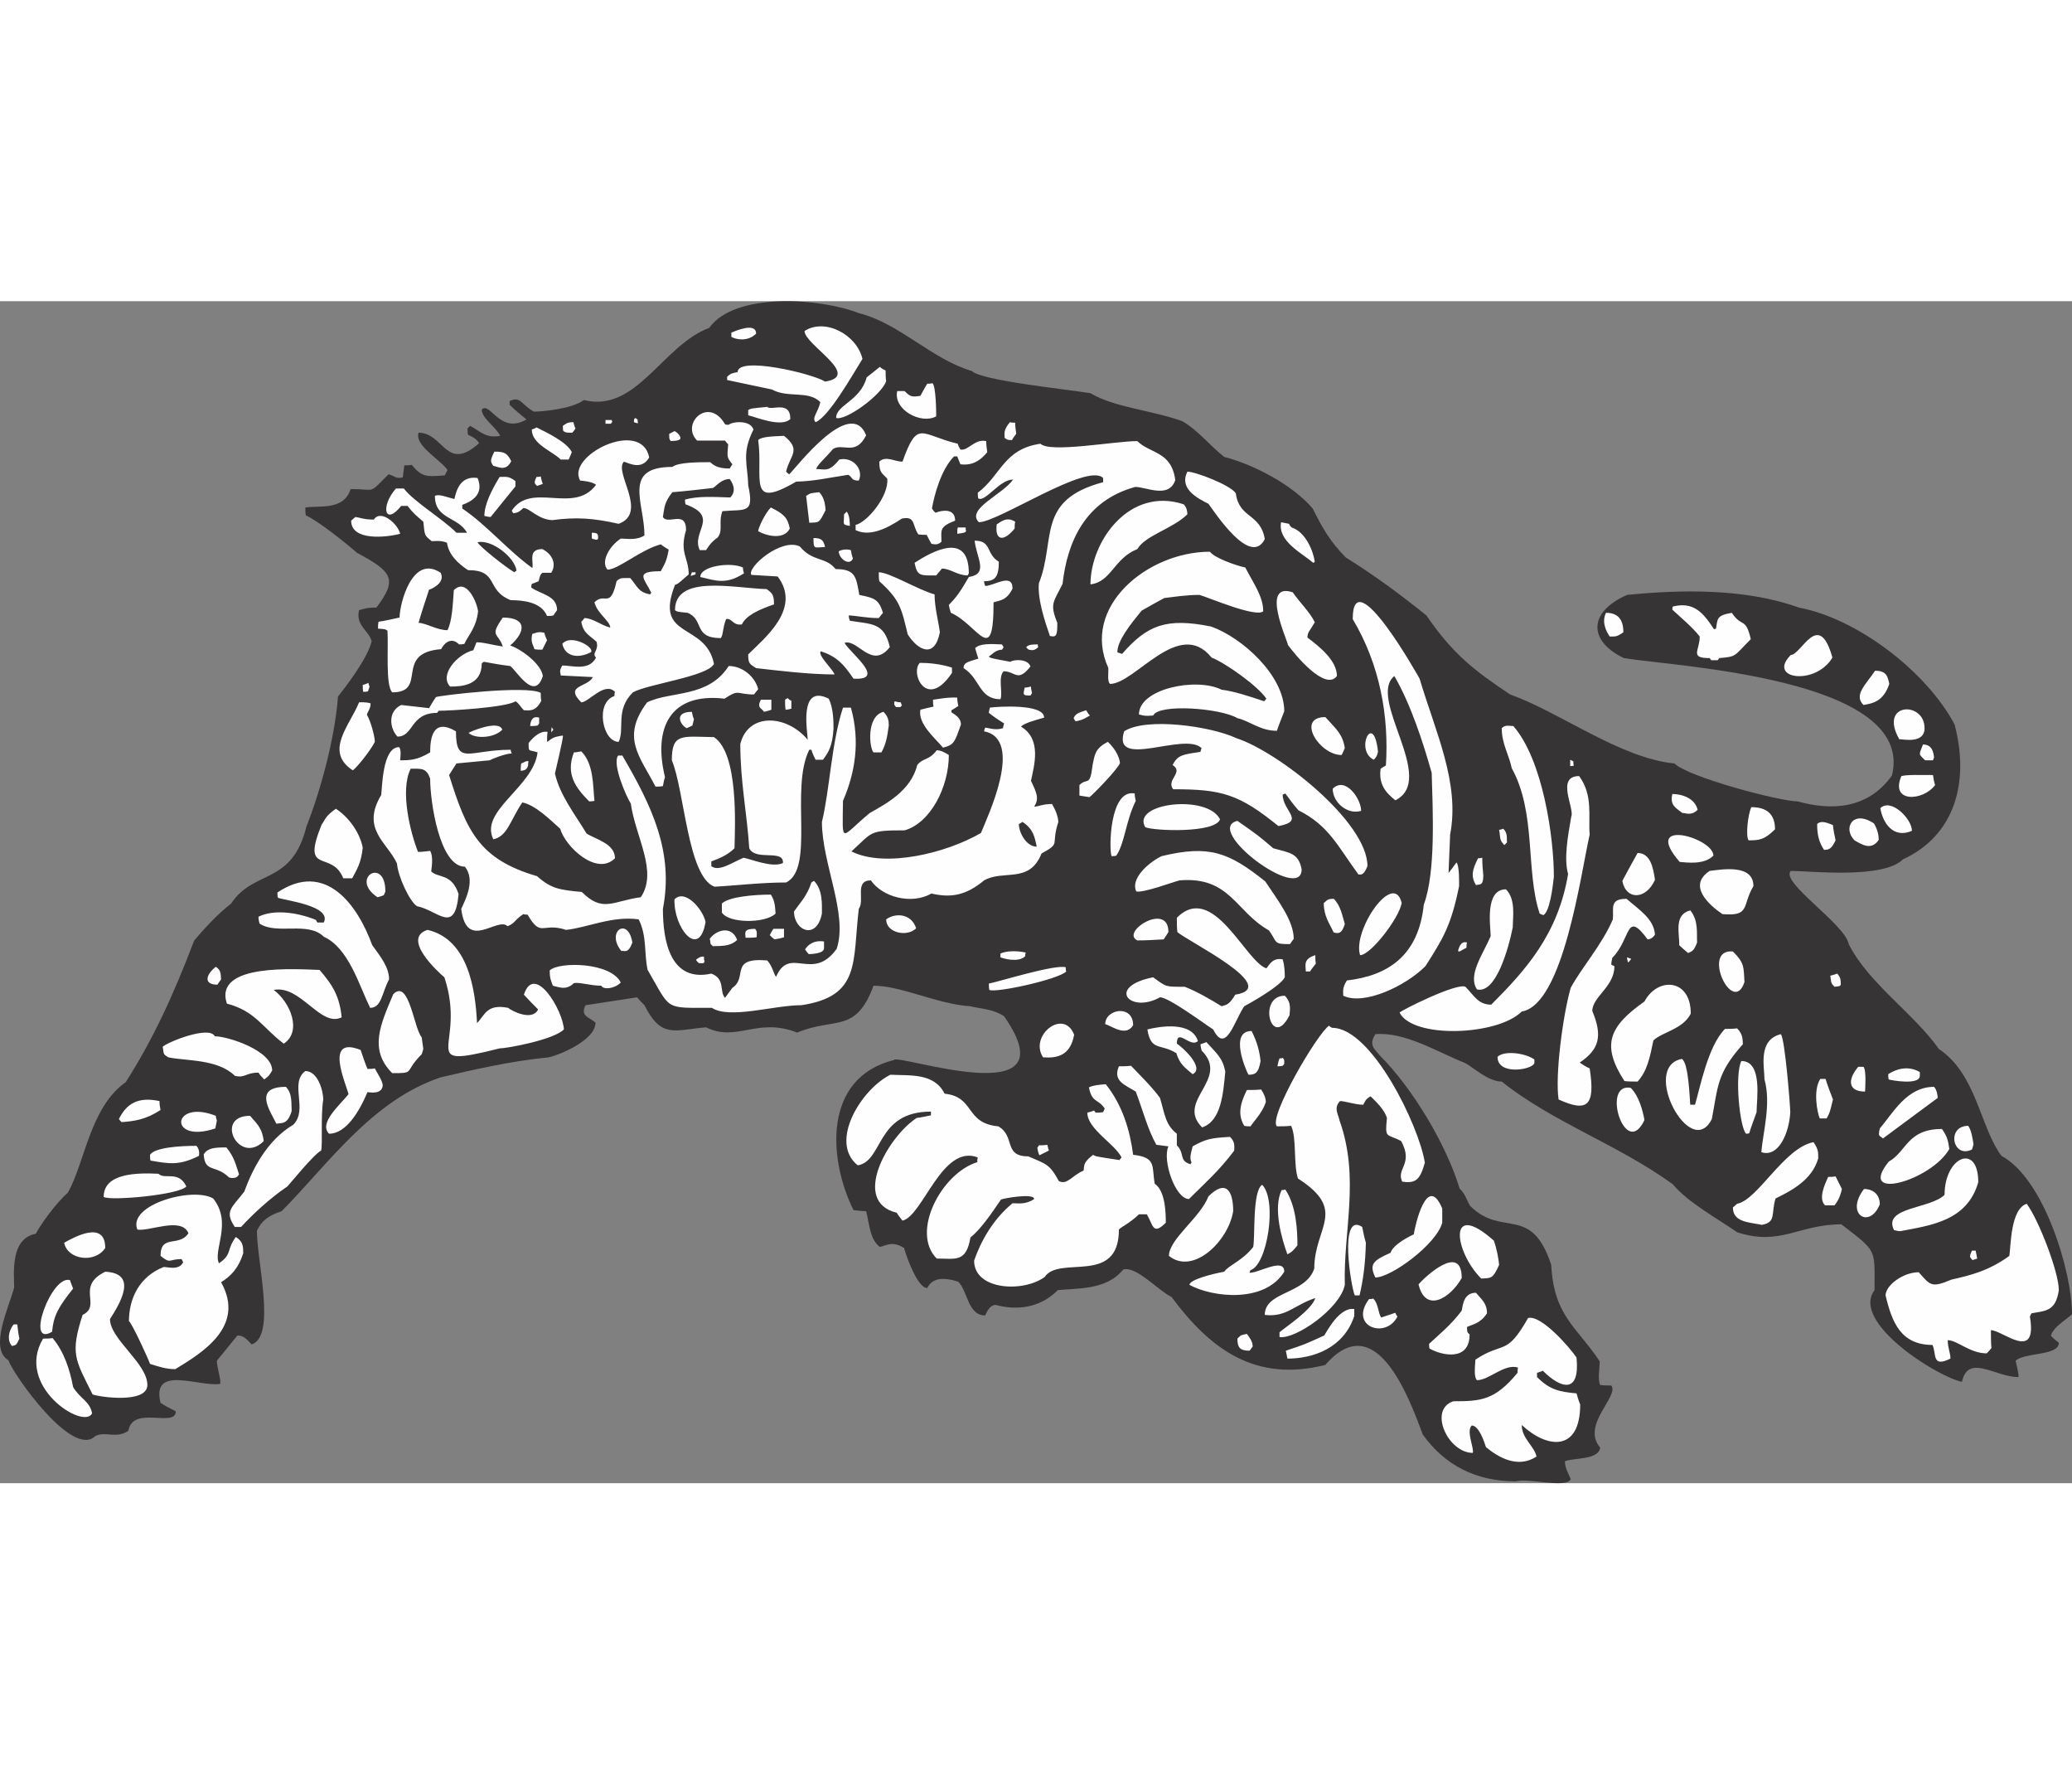
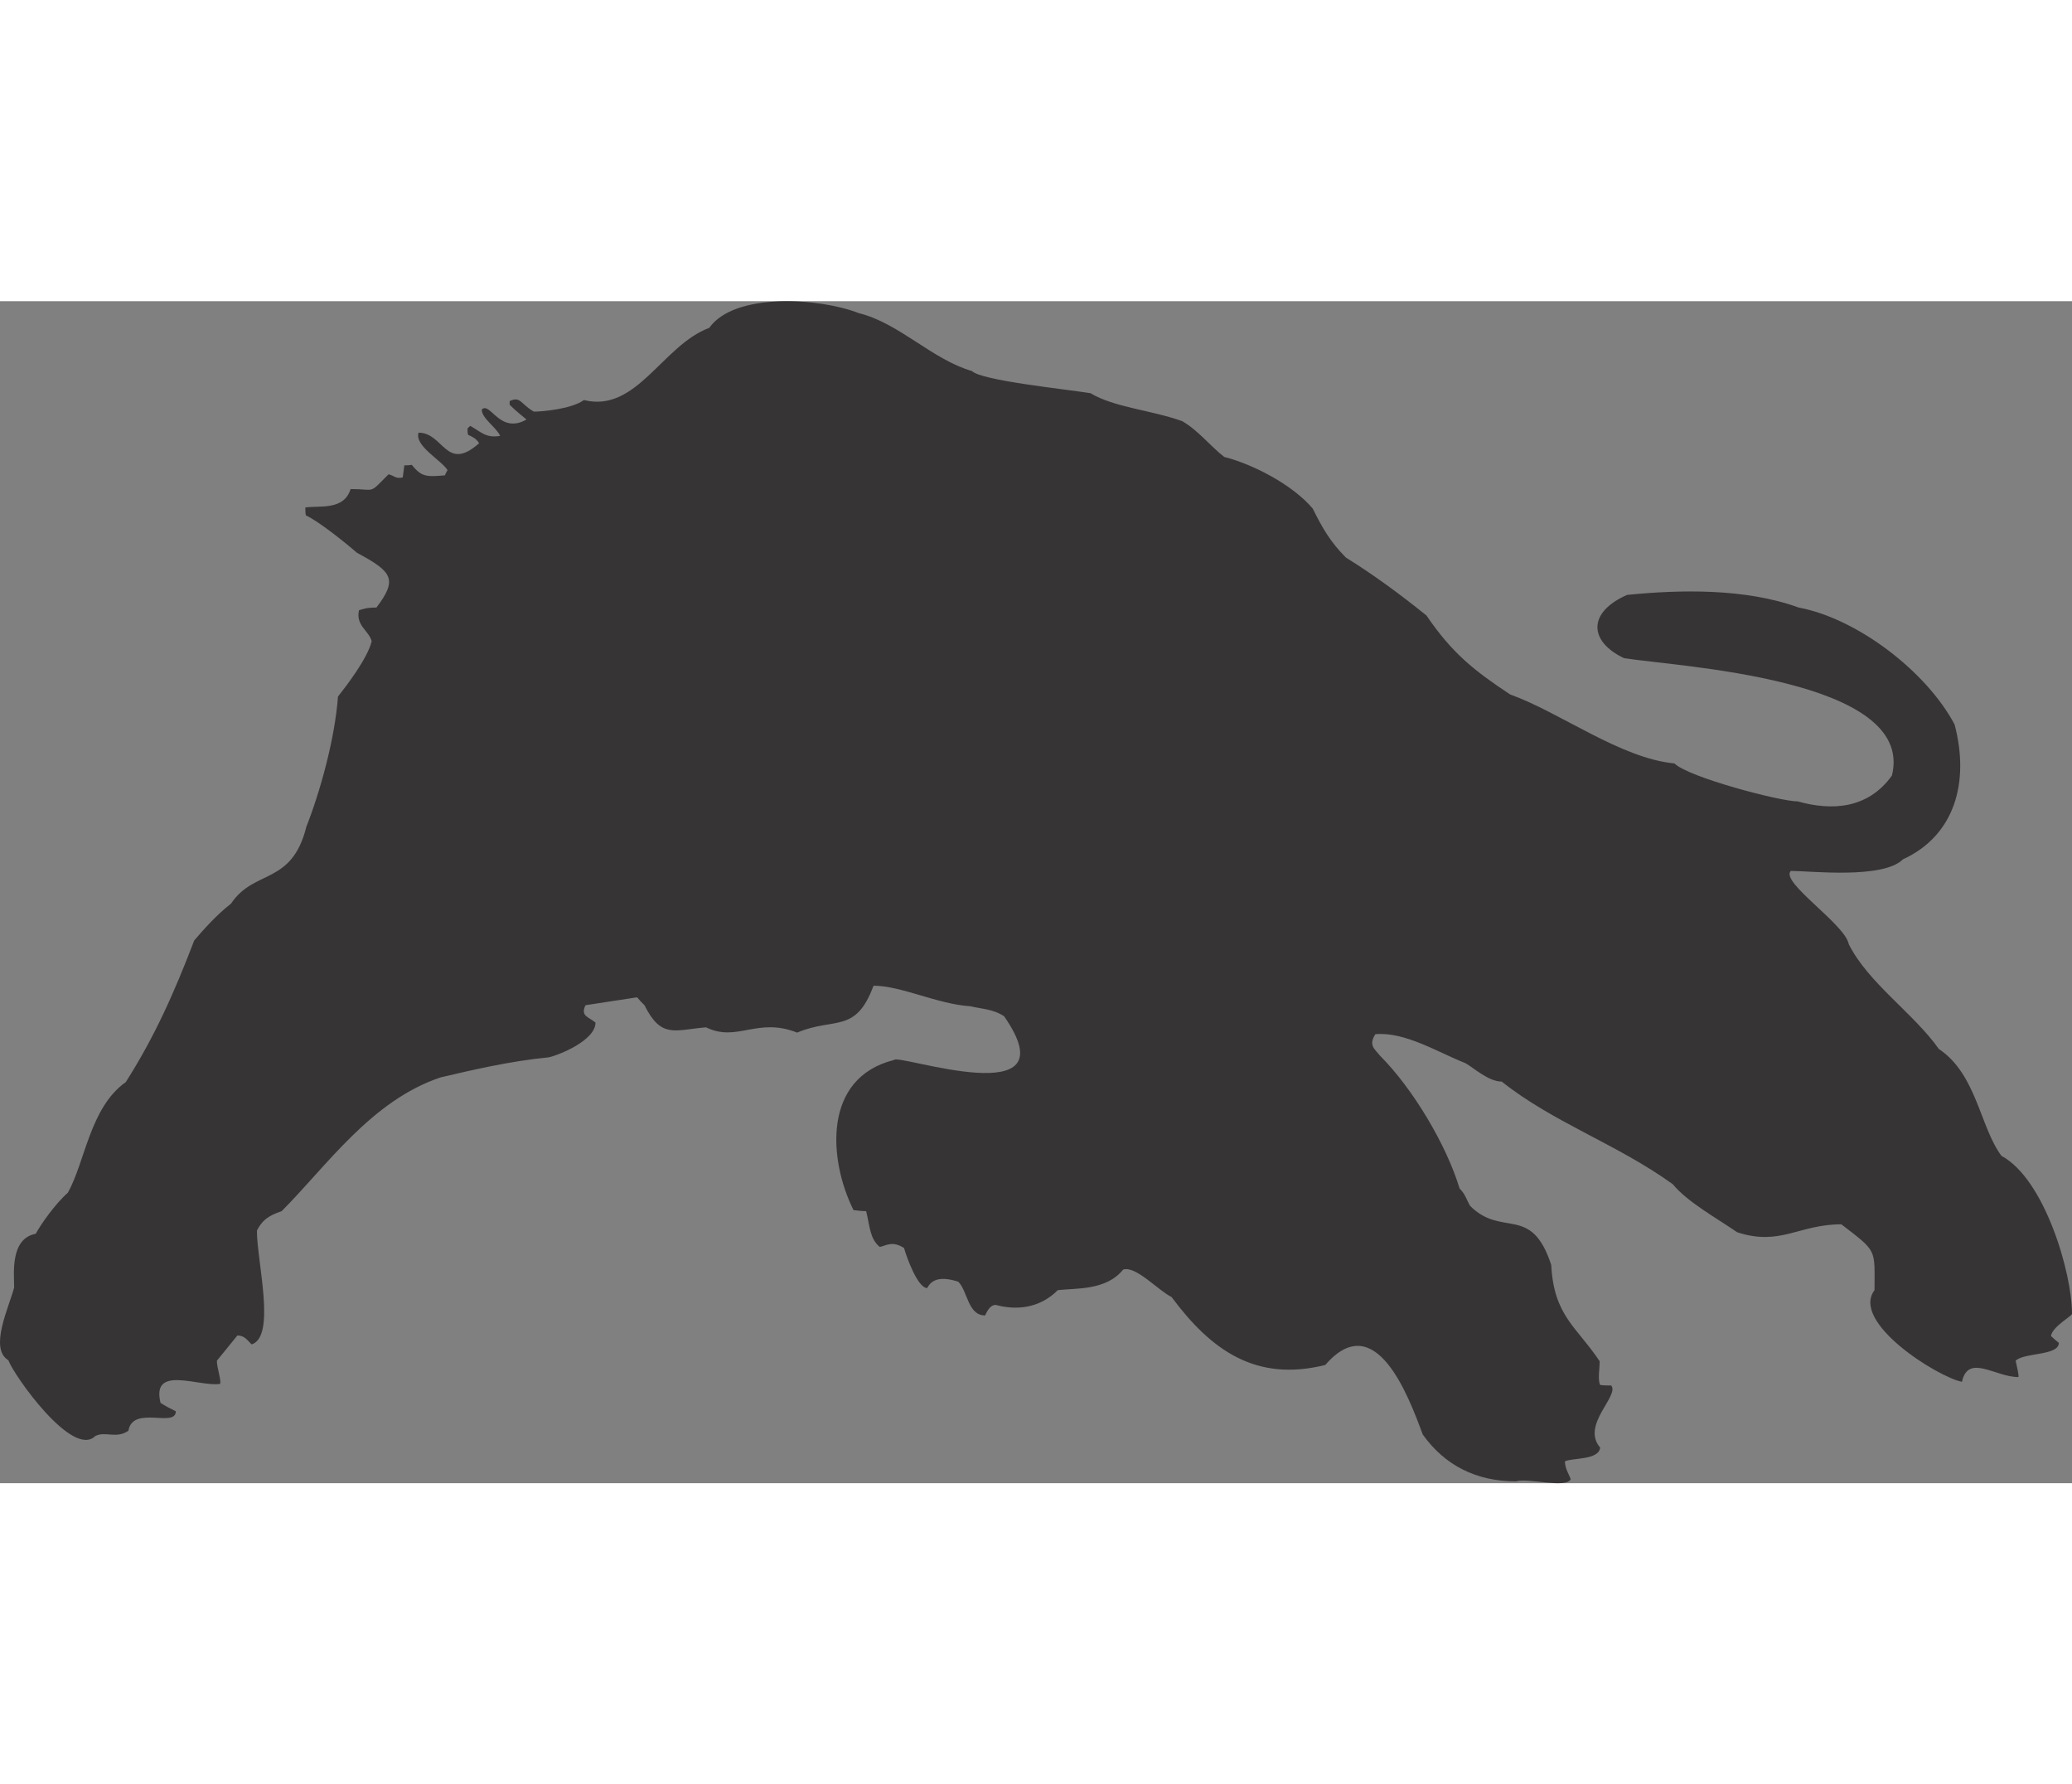
<svg xmlns="http://www.w3.org/2000/svg" xml:space="preserve" width="7.848in" height="6.757in" version="1.1" style="shape-rendering:geometricPrecision; text-rendering:geometricPrecision; image-rendering:optimizeQuality; fill-rule:evenodd; clip-rule:evenodd" viewBox="0 0 7847.73 4475.77">
  <rect x="0" y="0" width="7847.73" height="4475.77" fill="#808080" stroke="none" />
  <defs>
    <style type="text/css">
   
    .fil1 {fill:#FEFEFE}
    .fil0 {fill:#373435}
   
  </style>
  </defs>
  <g id="Layer_x0020_1">
    <g id="_2008725289136">
      <path class="fil0" d="M7847.73 3834.57c0,7.98 -73.79,47.87 -79.78,83.76 9.97,9.97 19.95,17.95 29.92,25.93 0,49.86 -131.63,35.9 -163.54,67.81 3.99,19.95 13.96,57.84 9.97,61.83 -87.75,0 -189.47,-89.75 -213.4,17.95 -91.74,-17.95 -422.82,-225.37 -331.07,-347.03 0,-157.56 11.96,-143.6 -125.65,-249.3 -161.55,0 -231.35,83.76 -394.89,29.91 -77.78,-53.85 -187.47,-113.68 -243.32,-181.49 -209.41,-151.58 -452.73,-233.35 -648.19,-388.91 -49.86,0 -105.7,-51.85 -137.61,-69.8 -105.7,-41.88 -229.36,-119.67 -341.04,-109.69 -27.92,43.88 0,57.84 17.95,81.77 123.65,123.65 251.3,337.06 301.16,502.59 21.94,21.94 23.93,37.9 39.89,65.82 121.66,121.66 231.35,-7.98 307.14,223.38 9.97,193.46 95.73,233.34 183.48,364.97 0,29.92 -7.98,69.81 1.99,89.75 13.96,1.99 27.92,1.99 41.88,1.99 31.91,39.89 -115.67,149.58 -41.88,235.34 -5.98,47.87 -103.71,37.89 -133.62,51.85 0,27.92 17.95,53.85 21.94,67.81 -17.95,35.9 -161.54,-5.98 -207.42,7.97 -149.58,0 -269.24,-59.83 -353.01,-177.5 -53.85,-145.59 -179.5,-482.65 -368.96,-263.26 -263.26,65.82 -432.79,-55.84 -582.37,-257.28 -49.86,-23.93 -135.62,-119.66 -183.48,-103.71 -63.82,79.78 -179.5,69.81 -247.31,77.78 -71.8,71.8 -161.55,75.79 -235.34,55.84 -25.93,0 -37.89,37.89 -39.89,39.89 -65.82,0 -65.82,-91.74 -101.71,-127.64 -61.83,-19.94 -99.72,-11.96 -117.67,23.93 -35.9,0 -77.78,-115.68 -87.75,-151.58 -43.88,-27.92 -65.82,-9.97 -91.74,-3.99 -37.89,-29.91 -37.89,-79.77 -51.85,-135.62 -15.96,0 -31.91,-1.99 -47.87,-3.99 -93.74,-187.48 -119.67,-500.6 153.57,-568.41 11.97,-25.93 678.1,209.41 416.83,-165.54 -41.88,-27.92 -87.76,-27.92 -127.64,-37.89 -125.65,-7.98 -261.27,-77.78 -366.97,-77.78 -67.81,183.48 -147.59,117.67 -289.19,177.5 -151.58,-59.83 -227.36,37.89 -345.03,-19.95 -119.67,9.97 -169.53,43.88 -233.34,-83.76 -9.97,-9.97 -19.95,-19.95 -27.92,-29.91 -65.82,9.97 -131.63,19.94 -195.45,29.91 -19.95,41.88 11.97,43.88 37.89,65.82 0,67.81 -139.61,123.65 -177.5,131.63 -145.59,13.96 -289.19,47.87 -408.85,75.79 -263.26,87.75 -432.79,337.05 -602.31,506.58 -53.85,17.95 -75.79,37.89 -93.74,73.79 0,117.67 73.79,400.88 -19.95,430.79 -15.96,-15.96 -27.92,-33.91 -53.85,-33.91 -25.93,31.91 -51.85,63.82 -77.78,95.73 0,27.92 17.95,75.79 11.96,87.76 -79.77,11.96 -261.26,-73.79 -225.37,71.8 17.95,11.97 37.89,21.94 57.84,31.91 0,63.82 -163.54,-23.93 -179.5,73.79 -47.87,31.91 -85.76,0 -125.65,19.95 -85.76,85.76 -309.13,-231.35 -329.08,-287.2 -73.79,-43.88 1.99,-199.44 21.94,-275.23 0,-51.85 -15.96,-185.48 81.77,-203.43 17.95,-33.9 73.79,-113.68 121.66,-155.56 65.81,-117.67 83.76,-323.1 219.38,-418.83 107.7,-169.52 181.49,-333.07 259.27,-536.5 35.9,-41.88 85.76,-97.73 139.61,-139.61 87.75,-131.63 229.36,-67.81 285.2,-291.19 51.85,-131.63 107.7,-331.07 119.67,-492.62 29.91,-37.89 111.68,-143.6 127.64,-209.41 -9.97,-39.89 -61.83,-59.83 -47.87,-117.67 15.96,-3.99 25.93,-9.97 65.82,-9.97 81.77,-107.7 59.83,-135.62 -73.79,-207.42 -45.87,-39.89 -145.59,-119.67 -193.46,-141.6 -1.99,-9.97 -1.99,-19.95 -1.99,-29.92 55.84,-7.97 145.59,11.97 171.52,-69.8 97.73,0 65.81,21.94 143.6,-55.84 23.93,5.98 25.93,17.95 53.85,11.97 1.99,-13.96 3.99,-29.92 5.98,-45.87 7.97,0 17.95,0 27.92,-1.99 37.89,45.87 53.85,45.87 125.65,39.89 1.99,-5.98 5.98,-11.97 9.97,-19.95 -23.93,-37.89 -125.65,-91.74 -109.69,-141.6 95.73,0 103.71,151.58 229.36,39.89 -11.97,-19.94 -29.91,-25.93 -41.88,-31.91 -1.99,-7.98 -1.99,-15.96 -1.99,-23.93 1.99,-1.99 5.98,-5.98 9.97,-9.97 39.89,21.94 59.83,47.87 113.68,37.9 -15.95,-33.91 -69.8,-65.82 -69.8,-99.72 31.91,-31.91 67.81,95.73 169.52,37.89 -21.94,-17.95 -43.88,-35.9 -63.82,-55.84 0,-3.99 0,-7.98 0,-13.96 41.88,-19.94 41.88,11.97 91.74,39.89 31.91,0 143.6,-9.97 189.47,-43.88 199.44,49.86 297.17,-207.42 474.67,-273.23 95.73,-135.62 418.83,-113.68 566.41,-55.84 153.57,37.89 277.22,175.51 428.8,219.39 35.9,35.9 349.02,67.81 448.74,83.76 89.75,53.85 229.36,63.82 347.03,105.7 59.83,33.9 105.7,93.74 159.55,135.62 109.69,27.92 259.27,105.7 335.06,195.45 35.9,71.8 65.81,125.65 125.65,185.48 105.7,65.81 203.43,137.61 305.14,219.38 97.73,143.6 181.49,209.41 317.11,299.16 189.47,67.81 416.83,241.33 622.26,261.27 51.85,51.85 398.88,143.6 466.69,143.6 127.64,35.9 265.26,29.92 357,-97.73 91.74,-368.96 -821.69,-412.84 -1015.16,-444.75 -133.62,-63.82 -137.61,-173.51 11.97,-239.33 199.44,-19.95 446.75,-25.93 650.18,47.87 223.38,41.88 484.64,243.32 590.35,442.76 57.83,219.39 0,420.82 -195.46,510.57 -75.79,75.79 -353.01,43.88 -424.81,43.88 -41.88,41.88 205.42,201.44 219.39,277.22 73.79,147.59 247.31,263.26 341.04,396.89 143.6,95.73 155.56,295.17 237.33,404.87 163.54,87.75 267.25,442.76 267.25,598.32z" />
-       <path class="fil1" d="M73.51 3928.31c-11.96,25.93 -11.96,23.93 -27.92,27.92 -15.96,-15.96 -17.95,-49.86 5.98,-81.77 3.99,0 7.98,0 13.96,0 1.99,17.95 3.99,35.9 7.97,53.85zm3859.19 -2618.66c-17.95,17.95 -29.91,9.97 -35.9,9.97 -3.99,-1.99 -7.98,-5.98 -9.97,-9.97 9.97,-9.97 23.93,-9.97 43.88,-9.97 0,3.99 0,7.98 1.99,9.97zm-5.98 755.88c-39.89,0 -67.81,-53.85 -67.81,-85.76 3.99,-1.99 7.97,-3.99 13.96,-7.98 41.89,27.92 45.87,57.84 53.85,93.74zm141.6 712c-13.96,77.78 -61.82,89.75 -117.67,85.76 -53.85,-81.77 77.78,-187.47 117.67,-85.76zm831.67 -362.98c-5.98,7.98 -9.97,13.96 -13.96,19.95 -63.82,0 -45.87,-3.99 -79.77,-51.85 -127.64,-71.8 -147.59,-205.42 -339.05,-189.47 -23.93,5.98 -135.62,47.87 -163.54,41.89 -21.94,-45.87 39.89,-105.7 95.73,-133.63 181.49,-43.88 255.28,-13.96 392.9,95.73 45.87,69.81 107.7,147.59 107.7,217.39zm829.68 -43.88c-15.96,79.77 -63.82,253.29 -135.62,235.34 -35.9,-53.85 21.94,-131.63 51.85,-201.44 0,-35.9 -23.93,-177.5 57.84,-177.5 37.89,37.89 25.93,103.71 25.93,143.6zm1051.05 700.04c-3.99,77.78 -43.88,173.52 -109.69,151.58 5.98,-73.79 37.89,-183.48 11.97,-275.23 0,-47.87 -25.93,-149.58 61.83,-171.52 15.95,15.96 35.9,277.22 35.9,295.17zm1017.15 674.11c-11.97,81.77 -51.85,77.78 -103.71,87.75 -1.99,3.99 -3.99,7.98 -5.98,11.97 29.91,175.51 -103.71,51.85 -147.59,51.85 0,23.93 0,45.87 1.99,67.81 -5.98,7.98 -11.97,13.96 -17.95,19.95 -63.82,0 -111.69,-49.86 -147.59,-49.86 0,29.91 11.97,53.85 9.97,69.81 -71.8,35.9 -51.85,-19.95 -67.81,-51.85 -119.66,0 -153.57,-85.76 -177.5,-187.48 0,-37.89 65.81,-87.75 125.65,-87.75 43.88,49.86 47.87,59.83 123.65,27.92 69.8,-15.96 139.61,-31.91 219.39,-89.75 5.98,-35.9 3.99,-177.5 65.81,-197.45 45.87,61.83 121.66,259.27 121.66,327.08zm-305.14 -408.85c-41.88,147.59 -181.49,163.54 -295.17,185.48 -7.98,0 -15.96,-1.99 -23.93,-3.99 -43.88,-87.75 137.61,-79.77 191.46,-133.62 0,-145.59 127.64,-197.45 127.64,-47.87zm-3.99 289.19c-5.98,1.99 -11.97,3.99 -17.95,5.98 -5.98,-9.97 -15.95,-7.98 -1.99,-35.9 3.99,0 7.98,0 13.96,0 1.99,9.97 3.99,19.94 5.98,29.91zm-13.96 -432.79c-1.99,7.97 -3.99,13.96 -5.98,19.94 -73.79,35.9 -97.73,-89.75 -13.96,-89.75 13.96,21.94 15.95,49.86 19.94,69.81zm-91.74 17.95c-67.81,119.67 -353.01,201.44 -229.36,47.87 67.81,-37.89 69.8,-123.65 201.44,-123.65 21.94,29.91 23.93,49.86 27.92,75.79zm-43.88 -193.46c-69.81,51.85 -139.61,103.71 -207.42,153.57 -11.97,-11.97 -19.95,-3.99 -11.97,-37.89 49.86,-57.84 101.71,-157.56 205.42,-157.56 11.97,11.97 13.96,37.89 13.96,41.88zm-9.97 -1184.68c-45.87,61.82 -171.52,67.81 -127.64,-33.91 21.94,-5.98 71.8,-3.99 119.66,-3.99 1.99,13.96 3.99,25.93 7.98,37.9zm-3.99 -103.71c-1.99,3.99 -3.99,7.97 -3.99,9.97 -9.97,0 -19.94,0 -29.91,0 -25.93,-25.93 -23.93,-17.95 -7.98,-59.83 33.9,0 39.89,27.92 41.88,49.86zm-35.9 -111.69c0,59.83 -79.78,41.88 -95.73,41.88 -79.78,-139.61 95.73,-145.59 95.73,-41.88zm-17.95 1316.31c0,37.89 -113.68,15.95 -117.67,13.96 -1.99,-5.98 -1.99,-11.97 -1.99,-19.95 29.91,-19.95 75.79,-33.9 119.66,-7.98 0,5.98 0,9.97 0,13.96zm-29.91 -927.4c-69.81,29.92 -109.69,-27.92 -119.67,-85.76 39.89,-39.89 119.67,39.89 119.67,85.76zm-85.76 -556.44c-21.94,65.82 -61.82,73.79 -97.73,79.78 -37.89,-37.9 7.98,-75.79 43.88,-129.64 43.88,0 47.87,21.94 53.85,49.86zm-35.9 1970.48c-37.89,95.73 -133.62,37.89 -59.83,-57.84 35.9,0 59.83,21.94 59.83,57.84zm-3.99 -1380.13c-27.92,41.89 -63.82,17.95 -91.74,1.99 -45.87,-45.87 -5.98,-117.67 73.79,-63.82 13.96,23.93 17.95,45.87 17.95,61.82zm-51.85 953.33c-63.82,0 -67.81,-43.88 -25.93,-93.74 5.98,0 11.97,0 19.94,0 11.97,11.97 5.98,91.75 5.98,93.74zm-87.75 368.96c-7.98,35.9 -17.95,47.87 -27.92,61.83 -11.97,0 -23.93,0 -35.9,0 -23.93,-23.93 -5.98,-69.81 11.97,-107.7 7.98,0 17.95,0 27.92,-1.99 7.97,15.96 15.95,31.91 23.93,47.87zm-3.99 -773.83c-3.99,5.98 -3.99,5.98 -23.93,7.97 -13.96,-13.96 -11.97,-13.96 -15.96,-41.88 7.98,-1.99 15.96,-3.99 25.93,-7.98 11.97,11.97 13.96,23.93 13.96,41.89zm-19.94 -546.47c-15.96,33.91 -25.93,35.9 -43.88,35.9 -17.95,-27.92 -25.93,-53.85 -25.93,-97.73 13.96,-13.96 35.9,-5.98 59.83,3.99 1.99,19.94 5.98,39.89 9.97,57.83zm-9.97 981.25c-11.97,49.86 -11.97,49.86 -23.93,71.8 -9.97,0 -17.95,0 -25.93,0 -9.97,-21.94 -25.93,-107.7 1.99,-149.58 5.98,0 11.96,0 19.94,0 7.98,25.93 17.95,51.85 27.92,77.78zm-1.99 -1673.31c-63.82,107.7 -249.3,81.77 -157.56,-9.97 39.89,0 105.7,-175.51 157.56,9.97zm-53.85 1896.69c-23.93,83.76 -105.7,123.65 -161.55,151.58 -17.95,57.83 3.99,89.75 -51.85,99.72 -49.86,-9.97 -109.69,-9.97 -109.69,-65.82 3.99,-3.99 9.97,-7.98 15.96,-13.96 77.78,-13.96 177.5,-211.41 289.19,-233.34 19.95,27.92 17.95,41.88 17.95,61.83zm-163.54 -1246.51c-39.89,39.89 -59.83,41.88 -99.72,41.88 -11.97,-11.96 -3.99,-95.73 9.97,-125.65 57.84,0 89.75,25.93 89.75,83.76zm-69.81 1071c-9.97,27.92 -19.94,53.85 -27.92,79.77 -3.99,1.99 -7.98,1.99 -11.97,1.99 -23.93,-23.93 -43.88,-221.38 -17.95,-275.23 81.77,0 57.83,145.59 57.83,193.46zm-11.96 -855.6c-43.88,71.8 -9.97,115.68 -117.67,105.7 -49.86,-33.9 -133.62,-107.7 -47.87,-163.54 49.86,-5.98 165.54,-25.93 165.54,57.84zm-9.97 -935.38c-65.82,65.82 -51.85,65.82 -119.67,71.8 -1.99,3.99 -3.99,5.98 -5.98,7.98 -7.98,0 -15.95,0 -23.93,0 -1.99,-1.99 -3.99,-3.99 -5.98,-7.98 -77.78,0 -37.89,-27.92 -37.89,-81.77 -27.92,-35.9 -71.8,-71.8 -103.71,-101.71 0,-3.99 0,-7.98 1.99,-11.97 75.79,-17.95 111.68,17.95 155.56,85.76 1.99,0 3.99,0 7.97,-1.99 5.98,-37.89 1.99,-49.86 59.83,-59.83 37.9,57.84 51.85,13.96 71.8,99.72zm-23.93 1298.36c-43.88,131.63 -165.53,-127.64 -43.88,-115.68 45.87,45.87 39.89,59.83 43.88,115.68zm-5.98 235.34c-99.72,111.69 -93.74,159.55 -117.67,283.21 -79.78,161.54 -271.24,-197.45 -113.68,-227.36 25.93,13.96 29.91,153.57 31.91,173.52 5.98,0 11.97,0 17.95,0 17.95,-57.84 47.87,-221.38 113.68,-287.2 13.96,0 29.91,0 45.87,-1.99 23.93,23.93 19.94,43.88 21.94,59.83zm-111.68 -714c-35.9,35.9 -99.72,25.93 -127.64,23.93 -147.59,-169.53 127.64,-91.74 127.64,-23.93zm-59.83 -173.51c-23.93,23.93 -43.88,11.96 -57.84,11.96 -25.93,-19.94 -47.87,-29.91 -37.89,-71.8 35.9,0 85.76,15.96 95.73,59.83zm-1.99 502.59c-11.97,29.91 -15.96,31.91 -33.9,39.89 -11.97,-9.97 -23.93,-19.95 -33.91,-29.91 1.99,-41.89 -21.94,-115.68 41.88,-131.63 31.91,37.89 23.93,87.75 25.93,121.66zm-23.93 269.24c-29.91,59.83 -109.69,69.81 -141.6,101.71 -13.96,67.81 -23.93,115.68 -59.83,155.56 -17.95,0 -33.9,0 -49.86,-1.99 -87.75,-135.62 -59.83,-205.42 75.79,-301.16 49.86,-93.74 175.51,-87.75 175.51,45.87zm-135.62 -299.16c-7.98,11.97 -17.95,17.95 -27.92,17.95 -83.77,-113.68 -61.83,-1.99 -133.63,69.81 -1.99,9.97 -3.99,17.95 -3.99,25.93 3.99,1.99 7.98,3.99 11.97,5.98 0,77.78 -83.76,115.68 -83.76,169.53 39.89,95.73 25.93,145.59 -47.87,195.45 11.96,7.98 23.93,15.95 37.89,21.94 21.94,141.61 -7.98,167.53 -117.67,117.67 -13.96,-89.75 15.96,-319.11 45.87,-422.82 41.88,-77.78 117.67,-161.54 159.55,-259.27 3.99,-41.89 -13.96,-77.78 51.85,-77.78 47.87,41.88 103.71,75.79 107.7,135.62zm0 -207.42c-33.9,75.79 -109.69,77.78 -123.65,3.99 17.95,-33.9 37.9,-69.8 57.84,-105.7 49.86,0 59.83,59.83 65.82,101.71zm-39.89 909.45c-71.8,153.57 -165.54,-143.6 -51.85,-121.66 31.91,31.91 45.87,87.75 51.85,121.66zm-49.86 -610.29c-3.99,5.98 -7.98,9.97 -11.97,13.96 -1.99,-5.98 -3.99,-11.96 -3.99,-19.94 3.99,1.99 9.97,3.99 15.96,5.98zm-29.92 -1236.54c-25.93,17.95 -29.91,15.96 -51.85,15.96 -11.96,-17.95 -31.91,-53.85 -13.96,-89.75 43.88,0 65.81,23.93 65.81,73.79zm-127.64 765.85c-33.9,149.58 -99.72,644.19 -257.28,670.12 -91.74,91.74 -412.84,103.71 -462.7,3.99 1.99,-5.98 215.4,-113.68 249.3,-97.73 31.91,31.91 47.87,67.81 97.73,67.81 131.63,-131.63 253.29,-267.25 291.19,-494.61 -15.96,-57.84 -1.99,-137.61 11.96,-217.39 13.96,-29.91 -59.83,-153.57 29.92,-153.57 53.85,73.79 33.9,153.57 39.89,221.38zm-35.9 2157.95c0,181.49 -125.65,167.53 -221.38,77.78 0,51.85 47.87,79.77 55.84,119.66 -69.81,45.87 -143.6,3.99 -191.46,-35.9 -5.98,-17.95 -25.93,-81.77 -53.85,-81.77 -21.94,21.94 9.97,85.76 3.99,103.71 -93.74,0 -169.53,-163.54 -73.79,-195.46 105.7,0 157.56,-3.99 243.32,-107.7 0,-5.98 0,-11.97 1.99,-19.95 -51.85,-15.96 -109.69,47.87 -155.56,47.87 -11.96,-11.97 -7.98,-45.87 -5.98,-77.78 107.7,-71.8 115.68,-9.97 199.44,-157.56 49.86,-13.96 161.54,115.67 183.48,149.58 13.96,137.61 -57.84,119.66 -127.64,49.86 -7.97,3.99 -15.95,5.98 -21.94,7.98 0,5.98 0,11.96 0,15.95 47.87,47.87 83.76,55.84 149.58,61.83 3.99,13.96 7.98,27.92 13.96,41.88zm-23.93 -2419.22c-5.98,1.99 -9.97,1.99 -13.96,1.99 0,-7.98 0,-15.96 0,-23.93 3.99,1.99 7.98,3.99 11.97,5.98 0,5.98 0,11.97 1.99,15.96zm-75.79 420.82c-3.99,39.89 -15.96,133.62 -39.89,145.59 -5.98,-1.99 -9.97,-3.99 -13.96,-5.98 -53.85,-161.55 -11.97,-380.93 -105.7,-550.46 -9.97,-49.86 -37.9,-91.74 -37.9,-151.58 13.96,-13.96 27.92,-7.98 43.88,-7.98 111.68,127.64 153.57,420.82 153.57,570.4zm-73.79 704.03c0,25.93 -139.61,51.85 -139.61,-21.94 23.93,-23.93 101.71,-15.95 139.61,9.97 0,3.99 0,7.98 0,11.97zm-103.71 -833.67c-3.99,3.99 -7.98,7.98 -9.97,9.97 -19.94,-19.95 -13.96,-25.93 -19.94,-57.84 3.99,0 9.97,-1.99 15.95,-3.99 17.95,17.95 11.97,37.9 13.96,51.85zm-29.91 1599.52c-23.93,53.85 -29.92,49.86 -67.81,51.85 -101.71,-101.71 -129.64,-301.16 47.87,-143.6 11.97,33.91 17.95,69.81 19.95,91.75zm-45.87 183.48c-25.93,39.89 -55.84,41.88 -75.79,51.85 0,23.93 3.99,21.94 9.97,27.92 0,103.71 -105.7,79.78 -151.58,53.85 -1.99,-5.98 -1.99,-11.96 -1.99,-17.95 33.9,-31.91 81.77,-69.81 123.65,-125.65 3.99,-17.95 5.98,-67.81 53.85,-67.81 21.94,25.93 41.89,39.89 41.89,77.78zm-13.96 -1657.35c0,39.89 -13.96,31.91 -27.92,35.9 -19.94,-33.9 -13.96,-57.84 7.98,-101.71 3.99,0 9.97,0 15.96,-1.99 0,23.93 1.99,45.87 3.99,67.81zm-63.82 273.23c-21.94,9.97 -25.93,17.95 -31.91,11.97 1.99,-5.98 7.98,-39.89 33.9,-31.91 -1.99,7.98 -1.99,13.96 -1.99,19.94zm-17.95 1250.5c-43.88,77.78 -137.61,133.62 -163.54,23.93 21.94,-25.93 163.54,-159.55 163.54,-23.93zm-9.97 -1483.84c-29.92,147.59 -59.83,197.45 -127.64,303.15 -75.79,75.79 -233.34,149.58 -311.13,111.69 0,-17.95 -3.99,-29.92 13.96,-57.84 155.56,-17.95 271.24,-93.74 291.18,-287.19 45.87,-123.65 33.91,-355.01 29.92,-498.61 -31.91,-113.68 -79.78,-261.26 -141.6,-366.97 -103.71,85.76 163.54,390.9 3.99,470.68 -37.89,-29.91 -63.82,-61.82 -55.84,-119.66 5.98,-3.99 11.96,-7.98 19.94,-11.97 11.97,-185.48 -21.94,-380.93 -125.65,-554.45 0,-229.36 253.29,225.37 253.29,225.37 59.83,201.44 153.57,394.89 115.67,590.34 -1.99,49.86 -3.99,97.73 -5.98,145.59 9.97,-11.97 19.95,-25.93 29.92,-39.89 11.97,11.97 9.97,83.76 9.97,89.75zm-63.82 1274.43c-21.94,81.77 -193.46,207.42 -253.29,207.42 -23.93,-49.86 -9.97,-63.82 57.84,-93.74 5.98,-21.94 41.88,-47.87 87.75,-69.81 3.99,-29.92 49.86,-235.34 107.7,-97.73 0,17.95 0,35.9 0,53.85zm-65.82 -227.36c-17.95,63.82 -33.9,79.78 -85.76,71.8 -23.93,-49.86 43.88,-65.82 -3.99,-153.57 -55.84,-29.92 -61.83,-5.98 -53.85,-87.75 -9.97,-31.91 -39.89,-59.83 -61.83,-81.77 -19.94,9.97 -21.94,21.94 -27.92,31.91 -29.92,0 -69.81,-13.96 -87.75,-13.96 -25.93,25.93 -5.98,51.85 -1.99,73.79 77.78,217.39 13.96,418.83 19.94,622.26 -17.95,89.75 -187.47,207.42 -247.31,197.45 0,-5.98 0,-11.97 0,-17.95 19.95,-17.95 121.66,-83.77 135.62,-129.64 -79.77,25.93 -109.69,73.79 -191.46,63.82 0,-89.75 155.56,-77.78 187.48,-175.51 0,-157.56 127.64,-219.38 -61.83,-341.04 -17.95,-53.85 -3.99,-153.57 -25.93,-199.44 -17.95,1.99 -35.9,1.99 -53.85,1.99 -33.9,-33.9 155.56,-355.01 197.45,-380.93 3.99,3.99 7.98,5.98 11.97,7.97 149.58,0 329.08,370.96 351.02,510.57zm-87.75 -983.24c-9.97,57.84 -117.67,197.45 -157.56,197.45 -29.91,-93.74 127.64,-323.1 157.56,-197.45zm-15.96 1565.61c-43.88,87.75 -185.48,37.89 -107.7,-65.82 3.99,0 9.97,0 15.96,-1.99 19.95,19.95 17.95,53.85 29.92,71.8 17.95,-5.98 35.9,-11.97 53.85,-17.95 1.99,5.98 3.99,9.97 7.98,13.96zm-73.79 -2138.01c-3.99,15.96 -5.98,19.95 -15.96,29.91 -73.79,-35.9 0,-187.47 15.96,-29.91zm-39.89 432.79c-15.96,39.89 -25.93,29.92 -33.91,31.91 -77.78,-105.7 -111.69,-185.48 -227.36,-243.32 -17.95,-19.95 -33.91,-41.89 -49.86,-63.82 -3.99,1.99 -7.98,3.99 -9.97,3.99 0,63.82 87.75,99.72 -15.96,119.66 -149.58,-121.66 -215.4,-139.61 -398.88,-139.61 -27.92,-35.9 41.88,-63.82 -1.99,-91.74 19.95,-39.89 41.88,-39.89 105.7,-49.86 0,-3.99 1.99,-7.98 3.99,-13.96 -63.82,-63.82 -341.04,83.77 -293.18,-63.82 81.77,-53.85 327.08,-19.95 424.81,25.93 159.55,51.85 496.61,317.11 496.61,484.64zm-5.98 1426c-1.99,79.78 -9.97,139.61 -23.93,199.44 -5.98,0 -11.97,0 -17.95,0 -13.96,-27.92 -61.82,-319.1 27.92,-259.27 3.99,19.95 7.98,39.89 13.96,59.83zm-17.95 -1635.41c-51.85,15.95 -107.7,-31.91 -107.7,-83.77 47.87,-47.87 107.7,37.9 107.7,83.77zm-25.93 1912.64c-39.89,121.66 -155.56,161.55 -253.29,161.55 -1.99,-9.97 -3.99,-19.95 -5.98,-29.92 71.8,-23.93 71.8,-23.93 145.59,-57.84 7.98,-11.96 57.84,-109.69 113.68,-99.72 0,9.97 0,17.95 0,25.93zm-35.9 -1483.84c-11.97,37.89 -23.93,35.9 -41.88,31.91 -15.96,-33.91 -37.89,-61.83 -37.89,-111.69 11.97,-7.98 9.97,-15.96 37.89,-15.96 25.93,25.93 31.91,61.83 41.88,95.73zm0 -666.13c-3.99,9.97 -7.98,17.95 -11.97,25.93 -85.76,0 -173.51,-143.6 -61.82,-143.6 43.88,47.87 65.81,65.81 73.79,117.67zm-29.91 -273.23c-43.88,59.83 -161.55,-83.77 -185.48,-117.67 -1.99,-17.95 -105.7,-239.33 17.95,-199.44 25.93,37.89 65.82,75.79 83.76,113.68 -19.94,33.9 -27.92,37.89 -27.92,57.84 47.87,35.9 111.69,87.75 111.69,145.59zm-79.78 1088.95c-7.97,9.97 -15.95,19.95 -21.94,29.92 -5.98,0 -11.97,0 -15.96,0 -1.99,-27.92 -7.98,-47.87 35.9,-61.83 0,11.97 0,21.94 1.99,31.91zm-3.99 -1521.74c-1.99,1.99 -3.99,3.99 -5.98,3.99 -41.89,-35.9 -135.62,-81.77 -121.66,-153.57 9.97,1.99 19.95,3.99 29.91,5.98 1.99,5.98 5.98,9.97 9.97,13.96 51.85,15.96 81.77,87.75 87.75,129.64zm-49.86 1164.74c0,129.64 -374.95,-151.58 -243.32,-183.48 79.78,55.84 79.78,55.84 135.62,103.71 63.82,17.95 95.73,17.95 107.7,79.77zm-15.95 1424.01c-15.96,19.95 -21.94,25.93 -37.89,33.9 -19.95,-53.85 -55.84,-173.51 -21.94,-243.32 3.99,0 7.98,0 13.96,-1.99 41.88,61.83 45.87,155.56 45.87,211.41zm-29.92 -871.56c-67.81,135.62 -123.65,-73.79 -17.95,-73.79 27.92,27.92 17.95,57.84 17.95,73.79zm-17.95 -143.6c-17.95,35.9 -145.59,105.7 -153.57,109.69 -37.9,55.84 -69.81,183.48 -117.67,87.75 -31.91,-19.94 -167.53,-121.66 -201.44,-121.66 -113.68,63.82 -205.42,-39.89 -25.93,-75.79 51.85,37.89 45.87,35.9 119.66,35.9 45.87,17.95 97.73,47.87 139.61,73.79 21.94,-5.98 29.92,-7.98 51.85,-43.88 179.5,-27.92 -187.47,-205.42 -219.38,-237.33 -1.99,-17.95 -1.99,-35.9 -1.99,-53.85 137.61,-137.62 259.27,165.53 339.05,191.46 9.97,-9.97 21.94,-41.88 61.83,-33.9 7.98,25.93 7.98,53.85 7.98,67.81zm-1.99 1114.88c-73.79,119.67 -271.24,97.73 -358.99,49.86 0,-19.94 87.75,-41.88 131.63,-49.86 15.96,-23.93 69.81,-41.88 109.69,-93.74 7.98,-35.9 -3.99,-211.41 33.9,-235.34 57.84,57.83 19.95,303.15 -43.88,323.09 -1.99,3.99 -3.99,7.98 -3.99,9.97 33.91,1.99 131.63,-59.83 131.63,-3.99zm0 -787.79c-1.99,3.99 -3.99,5.98 -5.98,7.98 -7.98,1.99 -13.96,1.99 -19.95,1.99 1.99,-9.97 3.99,-19.94 7.98,-29.91 3.99,0 7.98,0 11.97,-1.99 5.98,5.98 5.98,5.98 5.98,21.94zm0 -1334.26c-9.97,25.93 -19.95,49.86 -27.92,73.79 -63.82,0 -99.72,-35.9 -149.58,-47.87 -63.82,-37.9 -297.17,-55.84 -319.1,-9.97 -29.92,1.99 -29.92,1.99 -53.85,-3.99 0,-97.73 217.39,-141.6 313.12,-93.74 47.87,5.98 101.71,23.93 161.55,43.88 1.99,-1.99 3.99,-5.98 7.98,-9.97 -31.91,-47.87 -155.56,-135.62 -207.42,-155.56 -123.65,-153.57 -289.19,99.72 -384.92,99.72 -9.97,-9.97 -5.98,-35.9 -5.98,-59.83 -105.7,-231.35 147.59,-440.76 384.92,-440.76 13.96,21.94 95.73,51.85 133.63,59.83 31.91,61.83 67.81,109.69 67.81,165.54 -25.93,25.93 -211.4,-53.85 -241.32,-61.83 -51.85,0 -99.72,7.98 -133.62,11.97 -29.92,15.95 -57.84,31.91 -85.76,47.87 -43.88,53.85 -91.74,113.68 -91.74,157.56 5.98,1.99 11.97,3.99 17.95,5.98 95.73,-109.69 167.53,-137.61 337.05,-103.71 117.67,41.89 277.22,185.48 277.22,321.1zm-69.81 1479.85c-13.96,41.88 -43.88,69.8 -57.84,91.74 -7.98,0 -15.95,0 -23.93,-1.99 -23.93,-39.89 -17.95,-79.77 9.97,-135.62 17.95,0 35.9,0 53.85,-1.99 9.97,13.96 17.95,31.91 17.95,47.87zm-3.99 -2132.03c-53.85,107.7 -189.47,-101.71 -213.4,-133.62 -43.88,-21.94 -111.68,-57.84 -79.77,-121.66 29.91,0 161.55,49.86 183.48,81.77 11.97,95.73 93.74,75.79 109.69,173.52zm-15.95 1976.46c-7.98,47.87 -21.94,51.85 -45.87,51.85 -9.97,-17.95 -73.79,-165.54 11.97,-165.54 21.94,43.88 29.92,77.78 33.91,113.68zm-29.92 1080.97c-3.99,5.98 -7.98,11.97 -11.97,15.96 -37.89,0 -45.87,-13.96 -45.87,-45.87 15.96,-15.96 11.97,-11.97 35.9,-17.95 11.96,15.96 21.94,29.92 21.94,47.87zm-69.81 -741.92c-57.83,77.78 -115.67,127.64 -171.52,183.49 -51.85,0 -101.71,-147.59 -77.78,-199.44 -15.95,-1.99 -31.91,-3.99 -45.87,-5.98 -33.9,-61.83 -49.86,-127.64 -77.78,-201.44 -41.88,-25.93 -87.75,-39.89 -63.82,-95.73 13.96,0 29.92,0 45.87,-1.99 31.91,33.9 77.78,77.78 109.69,121.66 17.95,59.83 19.95,101.71 63.82,135.62 0,15.96 0,29.92 0,43.88 31.91,31.91 5.98,57.83 51.85,71.8 0,-1.99 1.99,-3.99 3.99,-5.98 -7.98,-17.95 -3.99,-29.91 3.99,-61.83 49.86,-27.92 69.8,-31.91 141.6,-35.9 19.94,19.95 15.95,33.91 15.95,51.85zm-3.99 229.36c-17.95,113.68 -151.58,243.32 -243.32,169.52 0,-63.82 117.67,-143.6 149.58,-225.37 65.82,-65.82 93.74,-21.94 93.74,55.84zm-29.92 -528.52c-7.98,85.76 -15.96,187.47 -87.75,211.41 -101.71,-101.71 107.7,-181.49 -1.99,-291.18 -1.99,-7.98 -3.99,-15.96 -3.99,-23.93 5.98,-1.99 13.96,-3.99 21.94,-7.98 39.89,43.88 61.82,59.83 71.8,111.69zm-19.94 -955.32c-17.95,53.85 -253.29,43.88 -283.21,29.91 -53.85,-91.74 235.34,-125.65 283.21,-29.91zm-83.77 839.65c-27.92,27.92 -79.77,-51.85 -79.77,9.97 19.94,11.97 107.7,91.74 59.83,115.68 -29.92,-25.93 -47.87,-35.9 -61.83,-79.78 -61.83,-37.89 -95.73,-5.98 -109.69,-89.75 47.87,-11.97 167.53,-31.91 191.46,43.88zm-39.89 -1994.41c-53.85,53.85 -159.55,79.77 -189.47,131.63 -89.75,35.9 -97.73,123.65 -177.5,133.63 0,-163.54 147.59,-370.96 353.01,-303.15 11.97,11.96 13.96,27.92 13.96,37.89zm-45.87 -129.64c-23.93,71.8 -109.69,25.93 -151.58,25.93 -189.47,51.85 -257.28,207.42 -275.23,366.97 -33.9,69.8 -49.86,73.79 -19.94,147.59 0,45.87 -1.99,55.84 -27.92,49.86 -15.95,-45.87 -47.87,-137.62 -41.88,-199.44 65.82,-165.54 -11.97,-315.12 243.32,-382.93 0,-3.99 0,-9.97 0,-15.95 -59.83,-59.83 -396.89,167.53 -470.68,167.53 -49.86,-49.86 91.74,-105.7 129.64,-161.55 -51.85,0 -103.71,85.76 -131.63,71.8 -1.99,-5.98 -1.99,-13.96 -1.99,-21.94 87.75,-65.81 97.73,-165.53 237.33,-185.48 35.9,35.9 281.21,-9.97 366.97,-9.97 47.87,47.87 129.64,37.9 143.6,147.59zm-25.93 1711.21c-5.98,9.97 -11.96,19.94 -17.95,27.92 -33.91,1.99 -67.81,3.99 -99.72,3.99 -65.82,-31.91 117.67,-147.59 117.67,-31.91zm-9.97 1100.91c-49.86,49.86 -47.87,7.98 -71.8,-31.91 -9.97,0 -19.95,0 -29.91,0 -31.91,31.91 -67.81,47.87 -75.79,57.84 0,213.4 -225.37,95.73 -281.21,179.5 -81.77,59.83 -267.25,49.86 -267.25,-61.83 23.93,-69.81 69.81,-155.56 145.59,-217.39 19.95,0 49.86,5.98 81.77,-15.95 0,-23.93 -119.66,-1.99 -125.65,1.99 -37.89,55.84 -77.78,113.68 -115.68,143.6 -15.95,95.73 -55.84,79.77 -127.64,79.77 -99.72,-99.72 17.95,-323.1 153.57,-364.98 0,-5.98 0,-11.96 1.99,-17.95 -135.62,-51.85 -207.42,221.38 -285.2,239.33 -7.98,-9.97 -15.95,-19.95 -21.94,-29.91 -173.52,-41.89 -33.91,-287.2 75.79,-358.99 17.95,-1.99 35.9,-5.98 53.85,-9.97 0,-3.99 0,-7.98 0,-13.96 -209.41,0 -179.5,187.47 -277.22,203.43 -109.69,-87.75 11.96,-287.19 123.65,-343.04 73.79,3.99 165.54,-7.98 205.42,71.8 115.68,11.97 75.79,111.69 203.43,123.65 65.82,37.89 17.95,113.68 113.68,113.68 67.81,29.91 79.77,27.92 115.68,93.74 31.91,15.96 49.86,-21.94 93.74,-39.89 1.99,-21.94 0,-31.91 35.9,-59.83 7.98,5.98 7.98,5.98 99.72,19.94 1.99,-1.99 3.99,-5.98 7.98,-9.97 -25.93,-51.85 -129.64,-107.7 -129.64,-169.53 7.98,-1.99 15.96,-3.99 25.93,-7.98 1.99,3.99 3.99,5.98 5.98,7.98 7.98,0 17.95,0 27.92,-1.99 1.99,-3.99 3.99,-7.98 5.98,-13.96 -25.93,-37.89 -47.87,-19.94 -59.83,-79.77 15.96,-7.98 37.9,-9.97 63.82,-11.97 63.82,79.78 91.74,175.51 103.71,267.25 89.75,9.97 69.81,43.88 81.77,109.69 41.89,27.92 41.89,117.67 41.89,147.59zm-113.68 -1597.52c-37.89,75.79 -41.88,161.55 -73.79,207.42 -5.98,1.99 -11.96,1.99 -17.95,1.99 -9.97,-25.93 -7.98,-255.28 87.75,-237.33 0,9.97 1.99,19.95 3.99,27.92zm-9.97 849.62c-27.92,45.87 -81.77,1.99 -105.7,-3.99 0,-57.84 105.7,-75.79 105.7,3.99zm-49.86 -993.22c-5.98,21.94 -107.7,125.65 -115.68,129.64 -13.96,-1.99 -25.93,-3.99 -37.89,-5.98 0,-11.97 0,-25.93 0,-39.89 29.91,-29.92 39.89,9.97 49.86,-75.79 7.98,-33.9 5.98,-61.83 57.84,-87.75 27.92,25.93 43.88,57.84 45.87,79.77zm-113.68 -179.5c-33.9,19.94 -37.89,17.95 -53.85,21.94 -3.99,-3.99 -5.98,-7.98 -7.97,-11.96 5.98,-13.96 13.96,-19.95 47.87,-29.92 3.99,7.98 7.97,13.96 13.96,19.95zm-89.75 969.28c-29.91,29.91 -265.26,81.77 -291.18,69.8 -1.99,-7.98 -1.99,-15.95 -1.99,-23.93 39.89,-7.98 251.3,-73.79 291.18,-61.83 0,5.98 0,11.97 1.99,15.96zm-29.91 -566.41c-29.92,91.74 11.96,77.78 -63.82,119.66 -45.87,115.68 -143.6,59.83 -217.39,101.71 -71.8,59.83 -129.64,65.82 -199.44,49.86 -77.78,43.88 -187.47,11.97 -229.36,-49.86 -63.82,0 -21.94,75.79 -45.87,107.7 -23.93,201.44 7.97,331.07 -217.39,364.98 -105.7,0 -271.24,53.85 -339.05,9.97 -183.49,0 -153.57,9.97 -243.32,-143.6 -13.96,-63.82 -1.99,-127.64 -33.9,-191.46 -101.71,-13.96 -195.45,31.91 -275.23,39.89 -89.75,-29.92 -93.74,31.91 -145.59,-57.84 -5.98,0 -11.96,0 -15.95,-1.99 -35.9,23.93 -29.92,33.9 -59.83,45.87 -37.89,-37.89 -155.56,97.73 -175.51,-65.82 17.95,-37.89 53.85,-109.69 13.96,-159.55 -95.73,0 -131.63,-245.31 -131.63,-333.07 -13.96,-41.88 -33.91,-37.89 -73.79,-37.89 -41.88,83.76 0,245.31 27.92,315.12 13.96,0 29.91,-1.99 45.87,-3.99 13.96,23.93 3.99,71.8 3.99,77.78 25.93,25.93 77.78,5.98 103.71,85.76 -13.96,155.56 -77.78,61.83 -157.56,45.87 -27.92,-17.95 -71.8,-111.68 -75.79,-161.54 -35.9,-79.78 -137.61,-129.64 -59.83,-259.27 3.99,-25.93 3.99,-181.49 67.81,-181.49 9.97,9.97 3.99,45.87 3.99,49.86 35.9,0 63.82,0 113.68,-29.91 0,-53.85 9.97,-131.63 97.73,-79.77 0,131.63 49.86,69.8 207.42,69.8 0,5.98 1.99,9.97 3.99,13.96 -23.93,0 -77.78,21.94 -83.77,25.93 -41.88,3.99 -83.76,7.98 -125.65,11.97 -9.97,15.96 -19.95,29.92 -27.92,43.88 65.82,211.41 113.68,319.11 333.07,382.93 53.85,47.87 85.76,51.85 169.52,59.83 79.78,79.77 117.67,33.9 223.38,19.94 65.82,-97.73 -19.95,-227.36 -37.89,-355.01 -15.96,-23.93 -71.8,-149.58 -47.87,-181.49 3.99,0 9.97,0 15.95,0 111.69,191.46 195.45,364.98 153.57,580.37 0,125.65 29.92,279.22 183.49,245.31 53.85,19.95 29.91,69.81 51.85,91.75 7.97,-11.97 17.95,-23.93 27.92,-37.9 59.83,-39.89 -13.96,-115.67 131.63,-103.71 19.95,19.95 25.93,55.84 33.91,61.83 51.85,-119.66 137.61,21.94 229.36,-105.7 43.88,-131.63 -55.84,-323.09 -55.84,-480.65 29.92,-123.65 35.9,-299.16 79.78,-432.79 9.97,0 19.94,0 29.91,0 35.9,127.64 15.96,247.31 -29.91,353.01 -1.99,171.52 -11.97,139.61 101.71,45.87 59.83,-33.9 155.56,-83.76 179.5,-181.49 21.94,-27.92 43.88,-15.96 73.79,-55.84 15.95,0 29.91,7.98 45.87,17.95 0,121.66 -69.81,257.28 -167.53,285.2 -137.61,0 -119.66,5.98 -201.44,79.78 127.64,63.82 360.99,5.98 490.62,-69.81 23.93,-59.83 165.54,-355.01 11.97,-384.92 0,-3.99 1.99,-7.98 3.99,-13.96 9.97,0 37.89,11.97 67.81,1.99 0,-5.98 1.99,-11.97 3.99,-17.95 -19.95,-11.97 -39.89,-25.93 -57.84,-39.89 0,-5.98 1.99,-11.97 3.99,-19.95 27.92,-3.99 205.42,-15.95 205.42,37.9 -33.91,9.97 -73.79,19.94 -87.76,33.9 79.78,47.87 49.86,147.59 37.9,205.42 21.94,45.87 31.91,67.81 11.96,97.73 15.96,0 31.91,-9.97 67.81,-9.97 15.96,27.92 21.94,45.87 23.93,67.81zm-35.9 1244.51c-11.96,5.98 -23.93,11.97 -35.9,17.95 -3.99,-7.98 -5.98,-17.95 -7.98,-27.92 1.99,-1.99 3.99,-5.98 5.98,-9.97 9.97,0 19.95,0 31.91,-1.99 1.99,7.97 3.99,15.95 5.98,21.94zm-63.82 -1733.14c-1.99,3.99 -3.99,7.98 -5.98,9.97 -29.92,0 -27.92,-1.99 -21.94,-29.91 7.98,0 15.96,-1.99 23.93,-3.99 0,7.98 1.99,15.96 3.99,23.93zm-5.98 -99.72c-49.86,61.83 -55.84,17.95 -101.71,17.95 -21.94,21.94 -1.99,83.76 -11.97,105.7 -81.77,0 -75.79,-77.78 -139.61,-117.67 0,-21.94 17.95,-23.93 55.84,-35.9 -3.99,-11.97 -7.98,-25.93 -11.97,-39.89 17.95,-17.95 57.84,-15.96 101.71,-13.96 1.99,3.99 3.99,7.98 5.98,9.97 -1.99,3.99 -3.99,7.98 -5.98,9.97 -23.93,0 -39.89,19.94 -49.86,25.93 5.98,5.98 5.98,5.98 81.77,19.95 7.98,-7.98 65.82,-13.96 75.79,17.95zm-19.95 1096.93c-25.93,25.93 -85.76,7.98 -93.74,3.99 0,-3.99 0,-7.98 0,-13.96 19.95,-9.97 59.83,-11.97 95.73,-3.99 -1.99,5.98 -1.99,9.97 -1.99,13.96zm-2778.21 586.36c-15.96,51.85 -35.9,43.88 -57.84,47.87 -25.93,-51.85 -87.75,-139.61 35.9,-139.61 25.93,25.93 19.95,65.82 21.94,91.74zm2744.31 -2564.81c-5.98,7.98 -11.97,15.96 -15.96,23.93 -15.96,0 -15.96,0 -27.92,-7.97 0,-17.95 -5.98,-27.92 19.94,-59.83 5.98,1.99 11.97,1.99 19.95,1.99 0,13.96 1.99,27.92 3.99,41.88zm-303.15 -65.82c-57.84,31.91 -163.54,-25.93 -147.59,-95.73 7.98,0 17.95,0 27.92,0 19.95,19.95 25.93,23.93 59.83,17.95 7.98,-13.96 15.96,-29.92 25.93,-45.87 5.98,0 11.97,0 19.95,-1.99 13.96,13.96 13.96,117.67 13.96,125.65zm-552.45 9.97c-33.91,33.9 -131.63,-7.98 -159.55,-13.96 0,-5.98 0,-11.97 0,-19.94 9.97,-5.98 9.97,-5.98 71.8,-11.97 15.96,15.96 87.76,-25.93 87.76,45.87zm-325.09 2054.24c0,9.97 -15.96,5.98 -21.94,5.98 -3.99,-3.99 -7.98,-7.98 -9.97,-11.97 1.99,-3.99 19.94,-15.95 29.91,-11.96 0,5.98 0,11.96 1.99,17.95zm-618.27 -987.23c-21.94,43.88 -47.87,35.9 -65.81,35.9 -11.97,-11.97 -21.94,-29.91 -31.91,-33.9 -35.9,23.93 -253.29,35.9 -291.18,35.9 -1.99,3.99 -3.99,5.98 -5.98,7.98 -101.71,0 -87.75,89.75 -149.58,89.75 -27.92,-27.92 -39.89,-93.74 13.96,-119.66 33.9,3.99 69.8,7.97 105.7,11.96 7.98,-13.96 15.95,-27.92 25.93,-41.88 11.97,-5.98 345.03,-45.87 396.89,-15.96 0,9.97 0,19.95 1.99,29.92zm5.98 -821.7c-7.98,3.99 -15.95,5.98 -21.94,7.98 -7.98,-7.98 -13.96,-9.97 -1.99,-33.9 3.99,0 9.97,0 15.95,-1.99 1.99,9.97 3.99,19.94 7.98,27.92zm0 727.96c-31.91,99.72 -101.71,-23.93 -123.65,-37.9 -33.91,-3.99 -67.81,-9.97 -99.72,-15.95 -3.99,1.99 -5.98,3.99 -7.98,5.98 0,83.76 -75.79,87.75 -119.67,87.75 -41.88,-41.88 23.93,-121.66 87.75,-137.61 3.99,-9.97 7.98,-19.95 11.97,-29.92 29.92,0 57.84,9.97 99.72,15.96 -17.95,-53.85 -51.85,-35.9 0,-109.69 91.74,0 87.75,53.85 27.92,105.7 41.88,13.96 117.67,69.81 123.65,115.68zm15.96 -135.62c-5.98,11.97 -11.97,23.93 -17.95,35.9 -9.97,0 -19.94,0 -29.91,-1.99 -3.99,-15.96 -15.96,-25.93 -7.98,-57.84 15.96,-3.99 21.94,-9.97 45.87,-3.99 1.99,9.97 5.98,19.95 9.97,27.92zm23.93 339.05c-3.99,3.99 -5.98,7.98 -7.97,9.97 0,-5.98 0,-11.97 1.99,-19.95 1.99,3.99 3.99,7.98 5.98,9.97zm13.96 -452.73c-5.98,7.98 -9.97,13.96 -13.96,19.94 -7.97,1.99 -15.95,1.99 -23.93,1.99 -21.94,-53.85 -93.74,-59.83 -137.61,-59.83 -95.73,-37.89 -43.88,-113.68 -161.55,-113.68 -39.89,-25.93 -73.79,-59.83 -79.78,-103.71 -21.94,-9.97 -47.87,-5.98 -57.83,-5.98 -29.92,-23.93 -25.93,-21.94 -31.91,-73.79 -27.92,-23.93 -37.89,-31.91 -59.83,-59.83 -7.97,0 -15.95,0 -23.93,0 -61.83,77.78 -79.78,1.99 -19.95,-65.81 9.97,0 19.95,0 29.92,0 37.89,49.86 145.59,113.68 199.44,167.53 11.96,0 25.93,0 39.89,0 -33.9,-61.82 -121.66,-49.86 -121.66,-139.61 15.96,-7.98 41.88,3.99 73.79,11.97 5.98,-23.93 17.95,-89.75 87.75,-79.77 27.92,65.81 -29.91,91.74 -57.84,101.71 0,5.98 0,9.97 0,13.96 89.75,59.83 171.52,157.56 265.26,225.37 5.98,-23.93 -17.95,-71.8 37.89,-71.8 39.89,19.95 53.85,57.84 33.91,89.75 -11.97,0 -23.93,0 -33.91,0 -7.98,7.98 -7.98,7.98 -13.96,31.91 -9.97,3.99 -17.95,7.98 -25.93,9.97 -1.99,5.98 -1.99,9.97 -1.99,13.96 35.9,25.93 97.73,29.92 97.73,85.76zm-153.57 -149.58c-3.99,1.99 -5.98,3.99 -7.98,5.98 -23.93,-11.97 -135.62,-99.72 -139.61,-113.68 53.85,-11.97 141.6,57.84 147.59,107.7zm179.5 1737.13c-39.89,39.89 -217.39,71.8 -243.32,71.8 -327.08,81.77 -121.66,-5.98 -209.41,-269.25 -23.93,-19.94 -163.54,-147.59 -63.82,-179.5 155.56,35.9 181.49,229.36 187.47,353.01 29.92,-29.92 35.9,-73.79 117.67,-57.84 13.96,11.97 91.74,51.85 113.68,5.98 -17.95,-17.95 -35.9,-35.9 -53.85,-55.84 39.89,-121.66 147.59,57.84 151.58,131.63zm29.91 -2185.87c-3.99,9.97 -7.98,19.95 -11.97,27.92 -9.97,0 -19.94,0 -29.91,0 -31.91,-31.91 -109.69,-57.84 -109.69,-113.68 5.98,-1.99 11.97,-3.99 17.95,-7.98 39.89,19.95 115.67,55.84 133.62,93.74zm13.96 -89.75c-3.99,5.98 -7.98,11.97 -11.97,15.96 -23.93,0 -23.93,0 -33.9,-5.98 -1.99,-5.98 -1.99,-11.97 -1.99,-19.95 9.97,-5.98 13.96,-13.96 39.89,-13.96 1.99,7.98 3.99,15.95 7.98,23.93zm57.84 847.63c-51.85,25.93 -97.73,13.96 -107.7,-31.91 31.91,-39.89 125.65,13.96 107.7,31.91zm13.96 562.42c-7.97,1.99 -13.96,1.99 -19.94,1.99 -51.85,-51.85 -89.75,-103.71 -57.84,-185.48 7.98,0 17.95,-1.99 27.92,-3.99 47.87,47.87 43.88,131.63 49.86,187.47zm13.96 -995.21c0,11.97 -15.96,3.99 -23.93,1.99 0,-5.98 0,-13.96 0,-21.94 21.94,0 23.93,3.99 23.93,19.95zm53.85 -440.76c-1.99,3.99 -3.99,5.98 -5.98,7.98 -7.98,0 -13.96,0 -19.94,0 0,-3.99 0,-7.98 0,-13.96 7.97,0 15.95,0 23.93,0 0,1.99 0,3.99 1.99,5.98zm9.97 1653.37c-69.81,69.81 -189.47,-45.87 -207.42,-111.69 -37.89,-33.9 -93.74,-89.75 -143.6,-99.72 -47.87,71.8 -55.84,127.64 -109.69,139.61 -53.85,-107.7 151.58,-197.45 167.53,-329.08 -33.91,-11.97 -33.91,1.99 -33.91,-35.9 5.98,-5.98 35.9,-47.87 71.8,-41.88 -1.99,13.96 -1.99,25.93 -1.99,37.89 15.96,-7.98 13.96,-17.95 59.83,-23.93 3.99,3.99 -29.92,141.6 -29.92,143.6 17.95,81.77 77.78,157.56 119.67,227.36 33.9,21.94 107.7,37.89 107.7,93.74zm21.94 470.68c-23.93,23.93 -65.81,27.92 -73.79,11.97 -39.89,0 -81.77,-13.96 -103.71,-9.97 -29.92,29.91 -59.83,13.96 -79.78,9.97 -5.98,-17.95 -11.96,-25.93 -11.96,-57.84 33.9,-33.91 231.35,-31.91 269.24,45.87zm43.88 -151.58c-15.96,43.88 -29.92,29.91 -41.89,31.91 -59.83,-73.79 25.93,-131.63 41.89,-31.91zm21.94 -1966.49c-5.98,0 -11.97,-1.99 -15.96,-3.99 0,-11.97 0,-11.97 5.98,-15.96 1.99,1.99 3.99,3.99 7.98,5.98 0,5.98 0,9.97 1.99,13.96zm41.88 129.64c-27.92,47.87 -71.8,23.93 -95.73,15.96 -39.89,39.89 93.74,193.46 -19.94,235.34 -97.73,-21.94 -161.55,-25.93 -251.3,-13.96 -53.85,-1.99 -85.76,-45.87 -109.69,-45.87 -15.96,15.96 -23.93,17.95 -37.9,19.95 -1.99,-1.99 -3.99,-5.98 -5.98,-9.97 73.79,-111.69 235.34,15.96 319.1,-97.73 -11.97,-11.97 -53.85,-15.96 -59.83,-15.96 -55.84,-93.74 231.35,-237.33 261.27,-87.75zm117.67 -69.81c-7.98,5.98 -7.98,5.98 -35.9,7.98 -5.98,-7.98 -5.98,-7.98 -5.98,-27.92 5.98,-1.99 11.97,-5.98 19.94,-9.97 9.97,3.99 25.93,19.95 21.94,29.91zm51.85 1061.03c-1.99,7.98 -3.99,15.96 -5.98,23.93 -7.98,3.99 -15.96,7.98 -21.94,9.97 -25.93,-13.96 -47.87,-61.83 19.95,-61.83 1.99,9.97 3.99,19.95 7.98,27.92zm5.98 -548.46c-5.98,1.99 -11.97,3.99 -17.95,5.98 0,-3.99 1.99,-7.98 3.99,-13.96 3.99,0 7.98,0 13.96,0 0,3.99 0,5.98 0,7.97zm37.89 1316.31c-23.93,143.6 -121.66,21.94 -117.67,-85.76 41.89,-41.88 109.69,41.88 117.67,85.76zm119.67 67.81c-27.92,27.92 -69.81,21.94 -91.74,23.93 -13.96,-13.96 -5.98,-1.99 -11.97,-27.92 21.94,-31.91 81.77,-53.85 103.71,3.99zm25.93 -1388.11c-67.81,43.88 -105.7,27.92 -165.54,13.96 0,-41.88 115.68,-57.84 161.55,-35.9 0,7.98 1.99,15.96 3.99,21.94zm35.9 -544.47c-45.87,91.74 -21.94,129.64 -19.94,211.41 23.93,109.69 -9.97,89.75 -97.73,97.73 -15.96,43.88 3.99,71.8 -17.95,99.72 -25.93,17.95 -35.9,35.9 -43.88,47.87 -7.98,0 -15.96,0 -23.93,0 -33.9,-69.8 77.78,-125.65 -53.85,-173.51 -1.99,-5.98 -1.99,-11.97 -1.99,-17.95 49.86,-13.96 107.7,-9.97 171.52,-7.98 17.95,-17.95 17.95,-41.88 -1.99,-69.81 -31.91,0 -49.86,25.93 -63.82,33.91 -51.85,5.98 -103.71,11.97 -153.57,15.96 -31.91,39.89 -29.92,59.83 -35.9,93.74 17.95,31.91 87.76,-27.92 87.76,49.86 -25.93,85.76 9.97,103.71 9.97,167.53 -25.93,21.94 -37.89,35.9 -51.85,39.89 -81.77,207.42 115.68,139.61 147.59,299.16 -23.93,47.87 -249.3,75.79 -307.14,107.7 -67.81,67.81 -29.91,137.61 -53.85,187.47 -61.83,0 -89.75,-149.58 -15.96,-173.52 0,-3.99 0,-9.97 1.99,-15.95 -39.89,-39.89 -99.72,39.89 -127.64,39.89 -65.81,-65.82 23.93,-55.84 43.88,-95.73 -41.88,-1.99 -81.77,-3.99 -121.66,-5.98 0,-9.97 -7.98,-15.96 5.98,-37.89 37.89,0 101.71,21.94 127.64,-29.92 -17.95,-17.95 11.97,-25.93 1.99,-59.83 -27.92,-25.93 -49.86,-31.91 -57.84,-75.79 3.99,-3.99 7.98,-7.98 11.97,-13.96 31.91,0 63.82,27.92 97.73,35.9 0,-23.93 -49.86,-53.85 -59.83,-95.73 39.89,-39.89 59.83,27.92 83.77,-79.77 13.96,-13.96 19.94,-11.97 51.85,-11.97 27.92,31.91 29.91,53.85 75.79,61.83 0,-1.99 1.99,-3.99 3.99,-5.98 -25.93,-53.85 -65.82,-81.77 35.9,-81.77 11.97,-23.93 21.94,-33.91 29.92,-81.77 -9.97,-5.98 -19.95,-11.97 -29.92,-19.94 -75.79,19.94 -161.54,95.73 -201.44,95.73 -25.93,-25.93 1.99,-85.76 49.86,-117.67 21.94,0 59.83,7.98 89.75,-11.97 0,-123.65 -85.76,-259.27 105.7,-259.27 21.94,-17.95 99.72,-17.95 143.6,-17.95 17.95,17.95 39.89,23.93 73.79,23.93 1.99,-3.99 5.98,-9.97 9.97,-15.95 -21.94,-27.92 -19.95,-25.93 -15.96,-75.79 -3.99,-3.99 -7.97,-7.98 -11.96,-13.96 -35.9,0 -71.8,0 -105.7,0 -63.82,-63.82 43.88,-169.52 105.7,-61.82 3.99,1.99 7.97,1.99 13.96,1.99 11.97,-11.97 81.77,-19.95 93.74,17.95zm9.97 -362.98c-31.91,31.91 -77.78,21.94 -93.74,11.97 0,-3.99 0,-9.97 0,-15.96 9.97,-3.99 93.74,-41.88 93.74,3.99zm1.99 2285.6c-13.96,1.99 -27.92,1.99 -41.88,1.99 -1.99,-21.94 -5.98,-33.9 35.9,-33.9 9.97,9.97 5.98,19.94 5.98,31.91zm5.98 -939.37c-5.98,7.98 -11.97,13.96 -15.96,19.94 -67.81,0 -53.85,-21.94 -111.68,15.96 -205.42,-23.93 -271.24,109.69 -225.37,297.17 -3.99,11.97 -5.98,23.93 -7.98,33.9 -9.97,1.99 -19.94,1.99 -27.92,1.99 -59.83,-115.67 -131.63,-185.48 -31.91,-319.1 89.75,-43.88 231.35,-15.96 309.13,-137.62 51.85,0 99.72,39.89 111.69,87.76zm49.86 77.78c-9.97,3.99 -19.94,5.98 -27.92,7.98 -9.97,-15.96 -27.92,-13.96 -11.97,-45.87 11.97,0 25.93,0 39.89,0 0,13.96 0,25.93 0,37.89zm9.97 -398.88c-57.84,19.95 -105.7,41.88 -121.66,75.79 -33.9,5.98 -37.89,-25.93 -59.83,-19.95 -13.96,35.9 -9.97,57.84 -19.95,71.8 -105.7,0 -61.83,-69.81 -125.65,-95.73 -39.89,-3.99 -39.89,-3.99 -47.87,-9.97 0,-135.62 221.38,-83.77 347.03,-79.78 23.93,15.96 27.92,25.93 27.92,57.84zm5.98 1170.72c-37.89,37.89 -177.5,37.89 -203.43,-3.99 0,-9.97 0,-21.94 0,-33.9 25.93,-25.93 123.65,-33.91 185.48,-33.91 15.96,23.93 15.96,47.87 17.95,71.8zm31.91 89.75c-11.97,3.99 -23.93,5.98 -35.9,7.98 -5.98,-3.99 -11.97,-9.97 -17.95,-15.96 3.99,-7.98 7.98,-15.95 13.96,-23.93 11.97,0 25.93,0 39.89,0 0,11.97 0,21.94 0,31.91zm21.94 -1547.66c-23.93,47.87 -97.73,23.93 -119.67,9.97 0,-11.97 25.93,-67.81 47.87,-89.75 47.87,23.93 63.82,37.9 71.8,79.78zm5.98 682.09c-7.98,1.99 -15.96,3.99 -21.94,3.99 -1.99,-11.97 -1.99,-23.93 -1.99,-37.89 1.99,-1.99 5.98,-3.99 9.97,-5.98 3.99,3.99 7.98,7.98 13.96,9.97 0,9.97 0,19.94 0,29.91zm115.67 775.83c-19.94,101.71 -105.7,65.82 -105.7,-7.98 23.93,-33.9 49.86,-59.83 65.82,-109.69 1.99,-1.99 5.98,-3.99 9.97,-5.98 33.9,33.91 29.91,91.75 29.91,123.65zm7.98 131.63c0,21.94 -57.84,21.94 -57.84,21.94 -5.98,-5.98 -9.97,-11.97 -13.96,-17.95 9.97,-15.95 31.91,-35.9 71.8,-29.91 0,9.97 0,17.95 0,25.93zm3.99 -1519.74c-41.88,1.99 -43.88,9.97 -43.88,-33.9 29.91,0 37.89,7.98 43.88,33.9zm1.99 -139.61c-25.93,51.85 -23.93,45.87 -61.83,47.87 -3.99,-33.9 -7.98,-67.81 -11.96,-101.71 17.95,-11.97 17.95,-9.97 49.86,-13.96 21.94,23.93 21.94,51.85 23.93,67.81zm29.91 827.68c-3.99,65.81 -17.95,87.75 -39.89,117.67 -9.97,0 -19.94,0 -27.92,0 -5.98,-11.96 -11.97,-23.93 -15.96,-37.89 -3.99,0 -5.98,0 -7.98,0 -73.79,147.59 21.94,448.74 -87.75,502.59 -95.73,0 -193.46,11.97 -271.24,15.96 -101.71,-37.89 -113.68,-364.98 -161.54,-478.66 0,-103.71 37.89,-89.75 159.55,-87.75 93.74,61.83 79.78,337.05 77.78,420.82 -29.92,29.91 -67.81,41.88 -87.75,49.86 0,5.98 0,11.97 0,17.95 27.92,21.94 75.79,-11.96 121.66,-31.91 25.93,3.99 109.69,39.89 149.58,19.95 3.99,-53.85 -103.71,-5.98 -127.64,-55.84 -7.98,-127.64 -33.91,-251.3 -33.91,-394.89 29.92,-119.67 175.51,-111.69 255.28,-15.96 0,-27.92 -35.9,-213.4 79.78,-155.56 17.95,37.89 17.95,85.76 17.95,113.68zm61.83 -767.85c-29.91,-5.98 -21.94,-1.99 -21.94,-43.88 1.99,-1.99 5.98,-5.98 9.97,-9.97 11.97,11.97 11.97,45.87 11.97,53.85zm11.97 123.65c-13.96,29.91 -53.85,0 -53.85,-27.92 7.98,-3.99 25.93,-9.97 45.87,-3.99 1.99,11.97 3.99,21.94 7.98,31.91zm35.9 -755.88c-39.89,63.82 -127.64,219.39 -177.5,239.33 -15.96,-15.96 9.97,-37.9 17.95,-75.79 -45.87,-45.87 -121.66,-13.96 -183.48,-47.87 -57.84,-11.97 -113.68,-23.93 -169.53,-35.9 0,-3.99 0,-7.98 0,-11.97 13.96,-13.96 19.95,-13.96 39.89,-17.95 0,-61.82 285.2,5.98 331.07,35.9 141.6,-21.94 -77.78,-139.61 -77.78,-191.46 75.79,-49.86 197.45,11.96 219.38,105.7zm13.96 289.19c-39.89,79.77 -87.75,27.92 -125.65,51.85 -29.92,35.9 -57.84,57.84 -63.82,75.79 33.9,0 47.87,13.96 87.75,-35.9 51.85,-11.97 93.74,37.89 73.79,79.77 -29.92,0 -21.94,-11.96 -39.89,-21.94 -79.77,11.97 -127.64,23.93 -197.45,25.93 -187.47,109.69 -123.65,-13.96 -143.6,-157.56 13.96,-13.96 59.83,-13.96 97.73,-15.95 67.81,53.85 21.94,73.79 7.98,135.62 3.99,3.99 7.98,7.98 11.97,9.97 23.93,-21.94 231.35,-297.17 291.18,-147.59zm75.79 -205.42c-15.96,51.85 -153.57,151.58 -189.47,139.61 0,-49.86 91.74,-63.82 115.68,-153.57 15.96,-11.97 31.91,-25.93 49.86,-39.89 5.98,5.98 13.96,9.97 21.94,13.96 0,13.96 0,27.92 1.99,39.89zm9.97 1304.34c-5.98,45.87 -11.96,73.79 -27.92,101.71 -9.97,0 -19.95,0 -29.92,0 -15.95,-15.96 -27.92,-137.61 37.9,-153.57 17.95,17.95 19.94,33.9 19.94,51.85zm3.99 -297.17c-67.81,87.75 -121.66,-31.91 -171.52,-15.96 15.95,33.91 163.54,143.6 33.9,135.62 -37.89,-55.84 -63.82,-83.77 -123.65,-103.71 -13.96,13.96 43.88,65.81 51.85,87.75 -95.73,0 -209.41,-13.96 -297.17,-23.93 -23.93,-15.95 -29.91,-15.95 -29.91,-51.85 61.83,-61.82 203.43,-173.51 111.69,-295.17 -33.91,-1.99 -67.81,-3.99 -99.72,-5.98 -17.95,-27.92 113.68,-141.6 183.48,-107.7 49.86,59.83 97.73,37.9 135.62,85.76 75.79,0 77.78,29.91 89.75,97.73 59.83,11.97 73.79,17.95 89.75,67.81 -5.98,7.98 -11.97,13.96 -15.96,19.95 -47.87,0 -89.75,-9.97 -113.68,-9.97 0,7.98 1.99,13.96 3.99,19.95 83.77,13.96 129.64,5.98 151.58,99.72zm45.87 219.39c-1.99,3.99 -3.99,5.98 -5.98,7.97 -5.98,0 -11.96,0 -15.95,0 -3.99,-3.99 -9.97,-7.97 -5.98,-21.94 7.98,1.99 15.96,3.99 23.93,3.99 0,3.99 1.99,7.98 3.99,9.97zm53.85 845.63c-33.9,33.9 -113.68,17.95 -113.68,-33.9 35.9,-25.93 95.73,-21.94 113.68,33.9zm89.75 -1120.86c-19.95,101.71 -83.77,67.81 -121.66,7.98 -23.93,-97.73 -27.92,-129.64 -107.7,-201.44 -1.99,-9.97 -1.99,-21.94 -1.99,-33.9 39.89,0 151.58,67.81 211.41,83.76 0,49.86 13.96,97.73 19.95,143.6zm45.87 153.57c-95.73,143.6 -159.55,0 -121.66,-37.89 33.9,0 77.78,3.99 121.66,17.95 0,7.98 0,13.96 0,19.95zm33.9 195.45c-23.93,69.81 -27.92,77.78 -67.81,87.75 -29.91,-35.9 -95.73,-89.75 -85.76,-143.6 15.96,-3.99 31.91,-7.98 49.86,-11.97 -1.99,-7.97 -1.99,-15.95 -1.99,-25.93 17.95,-1.99 53.85,-9.97 91.74,-7.98 0,11.97 1.99,21.94 3.99,31.91 -9.97,5.98 -17.95,11.97 -25.93,15.96 0,3.99 0,5.98 0,7.98 15.95,9.97 35.9,21.94 35.9,45.87zm19.95 -731.95c-5.98,5.98 -5.98,5.98 -33.91,9.97 0,-7.97 0,-15.95 1.99,-23.93 9.97,0 19.95,0 29.92,0 0,5.98 0,9.97 1.99,13.96zm9.97 159.55c-1.99,3.99 -3.99,5.98 -3.99,7.98 -39.89,0 -65.81,-25.93 -97.73,-25.93 -7.97,9.97 -15.95,17.95 -21.94,25.93 -59.83,0 -71.8,3.99 -81.77,-47.87 67.81,-43.88 205.42,-119.66 205.42,39.89zm69.81 -458.71c-35.9,43.88 -69.81,49.86 -101.71,45.87 -3.99,-9.97 -7.98,-19.95 -11.97,-29.92 -3.99,0 -7.98,0 -11.97,0 -49.86,49.86 -75.79,149.58 -83.76,197.45 3.99,5.98 7.98,11.97 13.96,15.96 23.93,-9.97 73.79,-17.95 73.79,29.91 -61.82,23.93 -51.85,35.9 -51.85,79.78 -15.95,15.95 -31.91,7.98 -37.89,7.98 -5.98,-9.97 -11.97,-21.94 -17.95,-33.91 -11.97,0 -21.94,0 -31.91,-1.99 -23.93,-35.9 -9.97,-69.8 -61.83,-59.83 -65.81,43.88 -125.65,67.81 -175.51,43.88 0,-5.98 0,-11.97 0,-19.95 41.88,-7.98 127.64,-109.69 119.66,-175.51 -21.94,-21.94 -29.91,-23.93 -29.91,-63.82 23.93,-23.93 57.84,0 87.75,0 57.84,-161.55 67.81,-101.71 209.41,-67.81 1.99,7.98 5.98,15.96 9.97,21.94 29.91,5.98 53.85,-41.88 97.73,-31.91 0,13.96 1.99,27.92 3.99,41.88zm95.73 516.55c-21.94,43.88 -43.88,43.88 -71.8,51.85 0,249.3 -57.84,85.76 -161.55,39.89 -3.99,-9.97 -5.98,-19.94 -7.98,-29.91 29.91,-29.91 45.87,-53.85 75.79,-105.7 75.79,-11.97 29.92,-69.8 21.94,-137.61 65.82,0 41.88,49.86 91.74,79.77 0,59.83 -15.96,73.79 -55.84,73.79 0,5.98 1.99,11.97 3.99,17.95 33.9,0 103.71,-51.85 103.71,9.97zm7.98 -227.36c-41.88,51.85 -75.79,45.87 -67.81,-15.96 11.97,-5.98 35.9,-31.91 69.81,-9.97 -1.99,9.97 -1.99,17.95 -1.99,25.93zm-1800.95 737.93c-1.99,3.99 -3.99,5.98 -5.98,7.98 -9.97,1.99 -19.95,1.99 -27.92,1.99 0,-5.98 1.99,-41.88 33.91,-31.91 0,7.97 0,15.95 0,21.94zm-41.89 159.55c-5.98,19.95 -17.95,17.95 -27.92,19.95 0,-7.98 0,-17.95 1.99,-27.92 7.98,-1.99 19.94,-11.97 27.92,-7.98 -1.99,5.98 -1.99,11.97 -1.99,15.96zm-47.87 -1057.04c-31.91,39.89 -63.82,77.78 -93.74,115.68 -7.98,0 -15.96,-1.99 -23.93,-3.99 0,-41.88 25.93,-95.73 57.83,-147.59 25.93,0 33.91,-3.99 59.83,15.95 0,7.98 0,13.96 0,19.95zm-15.95 -95.73c-19.95,41.88 -51.85,19.94 -67.81,17.95 -11.97,-15.95 -11.97,-21.94 3.99,-53.85 35.9,0 47.87,3.99 63.82,35.9zm-33.91 1017.15c-33.9,33.9 -105.7,33.9 -127.64,11.96 3.99,-3.99 115.67,-51.85 127.64,-11.96zm-91.74 -448.74c-5.98,61.82 -37.89,91.74 -51.85,123.65 -7.98,1.99 -13.96,1.99 -19.95,1.99 -33.9,-33.9 -61.82,3.99 -67.81,17.95 -181.49,13.96 -47.87,163.54 -185.48,163.54 -25.93,-25.93 -13.96,-169.53 -17.95,-233.35 -7.98,-5.98 -7.98,-5.98 -35.9,-7.98 0,-7.98 0,-15.95 1.99,-25.93 25.93,-3.99 51.85,-9.97 79.77,-15.96 0,-51.85 47.87,-241.32 155.56,-169.53 19.94,39.89 -39.89,63.82 -43.88,63.82 -13.96,41.88 -27.92,83.77 -39.89,125.65 31.91,1.99 69.8,27.92 109.69,27.92 17.95,-35.9 19.95,-97.73 23.93,-151.58 47.87,-47.87 87.75,45.87 91.74,79.78zm-207.42 1657.35c-1.99,7.98 -3.99,13.96 -5.98,19.94 -69.8,69.81 -21.94,71.8 -111.69,71.8 -89.75,-89.75 -43.88,-185.48 3.99,-299.16 59.83,-59.83 77.78,129.64 107.7,163.54 1.99,15.95 3.99,29.91 5.98,43.88zm-87.75 -1950.54c-53.85,13.96 -185.48,27.92 -185.48,-49.86 3.99,-3.99 9.97,-7.97 15.95,-13.96 15.96,1.99 31.91,9.97 69.81,9.97 27.92,-41.88 93.74,19.95 99.72,53.85zm-41.88 1687.27c-27.92,51.85 -27.92,107.7 -71.8,107.7 -41.88,-85.76 -81.77,-227.36 -175.51,-269.25 -59.83,-59.83 -177.5,-5.98 -243.32,-49.86 -1.99,-7.98 -3.99,-15.95 -3.99,-25.93 55.84,-27.92 143.6,-17.95 217.39,11.96 1.99,3.99 3.99,7.98 5.98,9.97 7.98,0 15.96,0 23.93,0 31.91,-63.82 -149.58,-83.76 -173.52,-93.74 -1.99,-5.98 -1.99,-11.97 -1.99,-19.94 181.49,-121.66 303.15,45.87 358.99,199.44 31.91,43.88 63.82,83.76 63.82,129.64zm-13.96 -333.07c-1.99,5.98 -3.99,9.97 -5.98,13.96 -7.98,3.99 -15.96,5.98 -23.93,7.98 -107.7,-71.8 29.91,-155.56 29.91,-21.94zm-9.97 731.95c0,39.89 -53.85,27.92 -57.84,27.92 -31.91,75.79 -81.77,157.56 -145.59,157.56 -39.89,-39.89 39.89,-107.7 73.79,-149.58 -9.97,-41.88 -93.74,-223.37 45.87,-167.53 7.98,23.93 15.96,47.87 25.93,71.8 7.98,0 17.95,0 27.92,-1.99 9.97,19.95 25.93,41.89 29.91,61.83zm-29.91 -1298.36c-17.95,35.9 -73.79,103.71 -83.77,107.7 -109.69,-71.8 -9.97,-171.52 23.93,-257.28 3.99,0 25.93,-1.99 43.88,3.99 0,21.94 -13.96,33.9 -13.96,43.88 13.96,21.94 29.92,81.77 29.92,101.71zm-19.95 -209.41c-1.99,5.98 -3.99,11.97 -5.98,17.95 -5.98,1.99 -11.96,1.99 -17.95,1.99 -1.99,-7.98 -1.99,-15.96 -1.99,-25.93 5.98,-1.99 13.96,-3.99 21.94,-7.98 0,5.98 1.99,9.97 3.99,13.96zm-25.93 610.29c-5.98,57.84 -21.94,81.77 -39.89,115.68 -11.96,0 -23.93,0 -33.9,0 -43.88,-109.69 -161.55,-7.98 -81.77,-203.43 15.95,-21.94 11.97,-29.92 53.85,-59.83 51.85,33.9 91.74,93.74 101.71,147.59zm-79.78 642.2c-79.77,39.89 -155.56,-123.65 -257.28,-103.71 63.82,47.87 107.7,157.56 37.9,203.43 -79.78,-59.83 -107.7,-123.65 -215.4,-151.58 -51.85,-155.56 269.25,-129.64 351.02,-127.64 51.85,59.83 75.79,101.71 83.76,179.5zm-69.8 311.13c-9.97,61.83 -1.99,171.52 -7.98,193.46 -27.92,13.96 -119.67,127.64 -127.64,135.62 -67.81,45.87 -133.62,107.7 -175.51,153.57 -7.98,0 -15.96,0 -23.93,0 -39.89,-59.83 -11.96,-71.8 35.9,-133.62 31.91,-87.75 87.75,-195.45 185.48,-253.29 57.84,-57.84 -15.96,-157.56 45.87,-203.43 47.87,0 67.81,75.79 67.81,107.7zm-193.46 -109.69c-11.96,19.95 -11.96,19.95 -29.91,33.91 -7.98,-7.98 -15.96,-15.96 -21.94,-25.93 -49.86,0 -49.86,21.94 -89.75,11.97 -63.82,-63.82 -185.48,-55.84 -251.3,-69.81 -23.93,-13.96 -15.95,-13.96 -21.94,-39.89 17.95,-17.95 177.5,-81.77 197.45,-39.89 49.86,0 217.39,53.85 217.39,129.64zm-31.91 267.25c-93.74,93.74 -189.47,-95.73 -51.85,-95.73 31.91,35.9 45.87,49.86 51.85,95.73zm-77.78 424.81c-19.95,61.83 -49.86,87.76 -83.77,109.69 93.74,167.53 -71.8,267.25 -173.51,329.08 -35.9,0 -63.82,-9.97 -95.73,-19.95 -3.99,-13.96 -69.81,-157.56 -79.78,-161.55 0,-81.77 35.9,-167.53 131.63,-205.42 15.95,0 57.83,13.96 73.79,-17.95 -1.99,-3.99 -3.99,-7.98 -5.98,-11.97 -49.86,0 -39.89,19.95 -79.77,-11.97 0,-83.76 69.8,-31.91 105.7,-85.76 -25.93,-63.82 -147.59,-5.98 -193.46,-13.96 -37.9,-93.74 209.41,-163.54 287.19,-117.67 73.79,91.74 -1.99,197.45 21.94,245.31 51.85,-35.9 25.93,-47.87 63.82,-99.72 27.92,17.95 27.92,35.9 27.92,61.82zm-15.96 -299.16c-9.97,21.94 -37.89,11.97 -37.89,11.97 -49.86,-49.86 -91.74,-15.96 -95.73,-87.75 15.95,-23.93 39.89,-25.93 85.76,-25.93 29.91,35.9 35.9,65.82 47.87,101.71zm-67.81 -737.93c-5.98,7.98 -9.97,13.96 -13.96,19.95 -53.85,0 -43.88,-37.9 -5.98,-67.81 21.94,13.96 17.95,31.91 19.94,47.87zm-15.95 534.5c-1.99,9.97 -3.99,19.95 -5.98,29.92 -179.5,59.83 -165.54,-113.68 1.99,-47.87 0,5.98 1.99,11.97 3.99,17.95zm-67.81 133.63c-75.79,37.89 -113.68,29.91 -183.48,17.95 -1.99,-5.98 -1.99,-13.96 -1.99,-21.94 17.95,-27.92 113.68,-33.9 175.51,-33.9 9.97,9.97 11.97,23.93 9.97,37.89zm-47.87 115.67c-23.93,31.91 -289.19,55.84 -313.12,39.89 0,-89.75 123.65,-91.74 207.42,-87.76 23.93,23.93 75.79,-13.96 105.7,47.87zm-97.73 -289.19c-55.84,35.9 -95.73,41.88 -147.59,45.87 -3.99,-3.99 -7.98,-7.98 -9.97,-11.96 27.92,-55.84 69.81,-85.76 153.57,-67.81 0,11.97 1.99,23.93 3.99,33.9zm-49.86 1041.08c0,71.8 -181.49,45.87 -207.42,35.9 -65.82,-131.63 -85.76,-153.57 -37.89,-301.16 73.79,-35.9 -27.92,-107.7 85.76,-163.54 125.65,5.98 55.84,119.67 17.95,179.5 0,75.79 141.6,167.53 141.6,249.3zm-159.55 -518.55c-39.89,59.83 -143.6,43.88 -155.56,-19.95 35.9,-19.94 155.56,-87.75 155.56,19.95zm-49.86 626.24c-31.91,63.82 -293.18,-103.71 -185.48,-283.2 11.96,0 23.93,0 35.9,-1.99 43.88,51.85 65.82,121.66 77.78,185.48 25.93,43.88 63.82,53.85 71.8,99.72zm-71.8 -472.67c-55.84,69.8 -73.79,101.71 -79.77,163.54 -103.71,61.82 -1.99,-217.39 67.81,-195.46 3.99,11.97 7.97,21.94 11.96,31.91z" />
    </g>
  </g>
</svg>